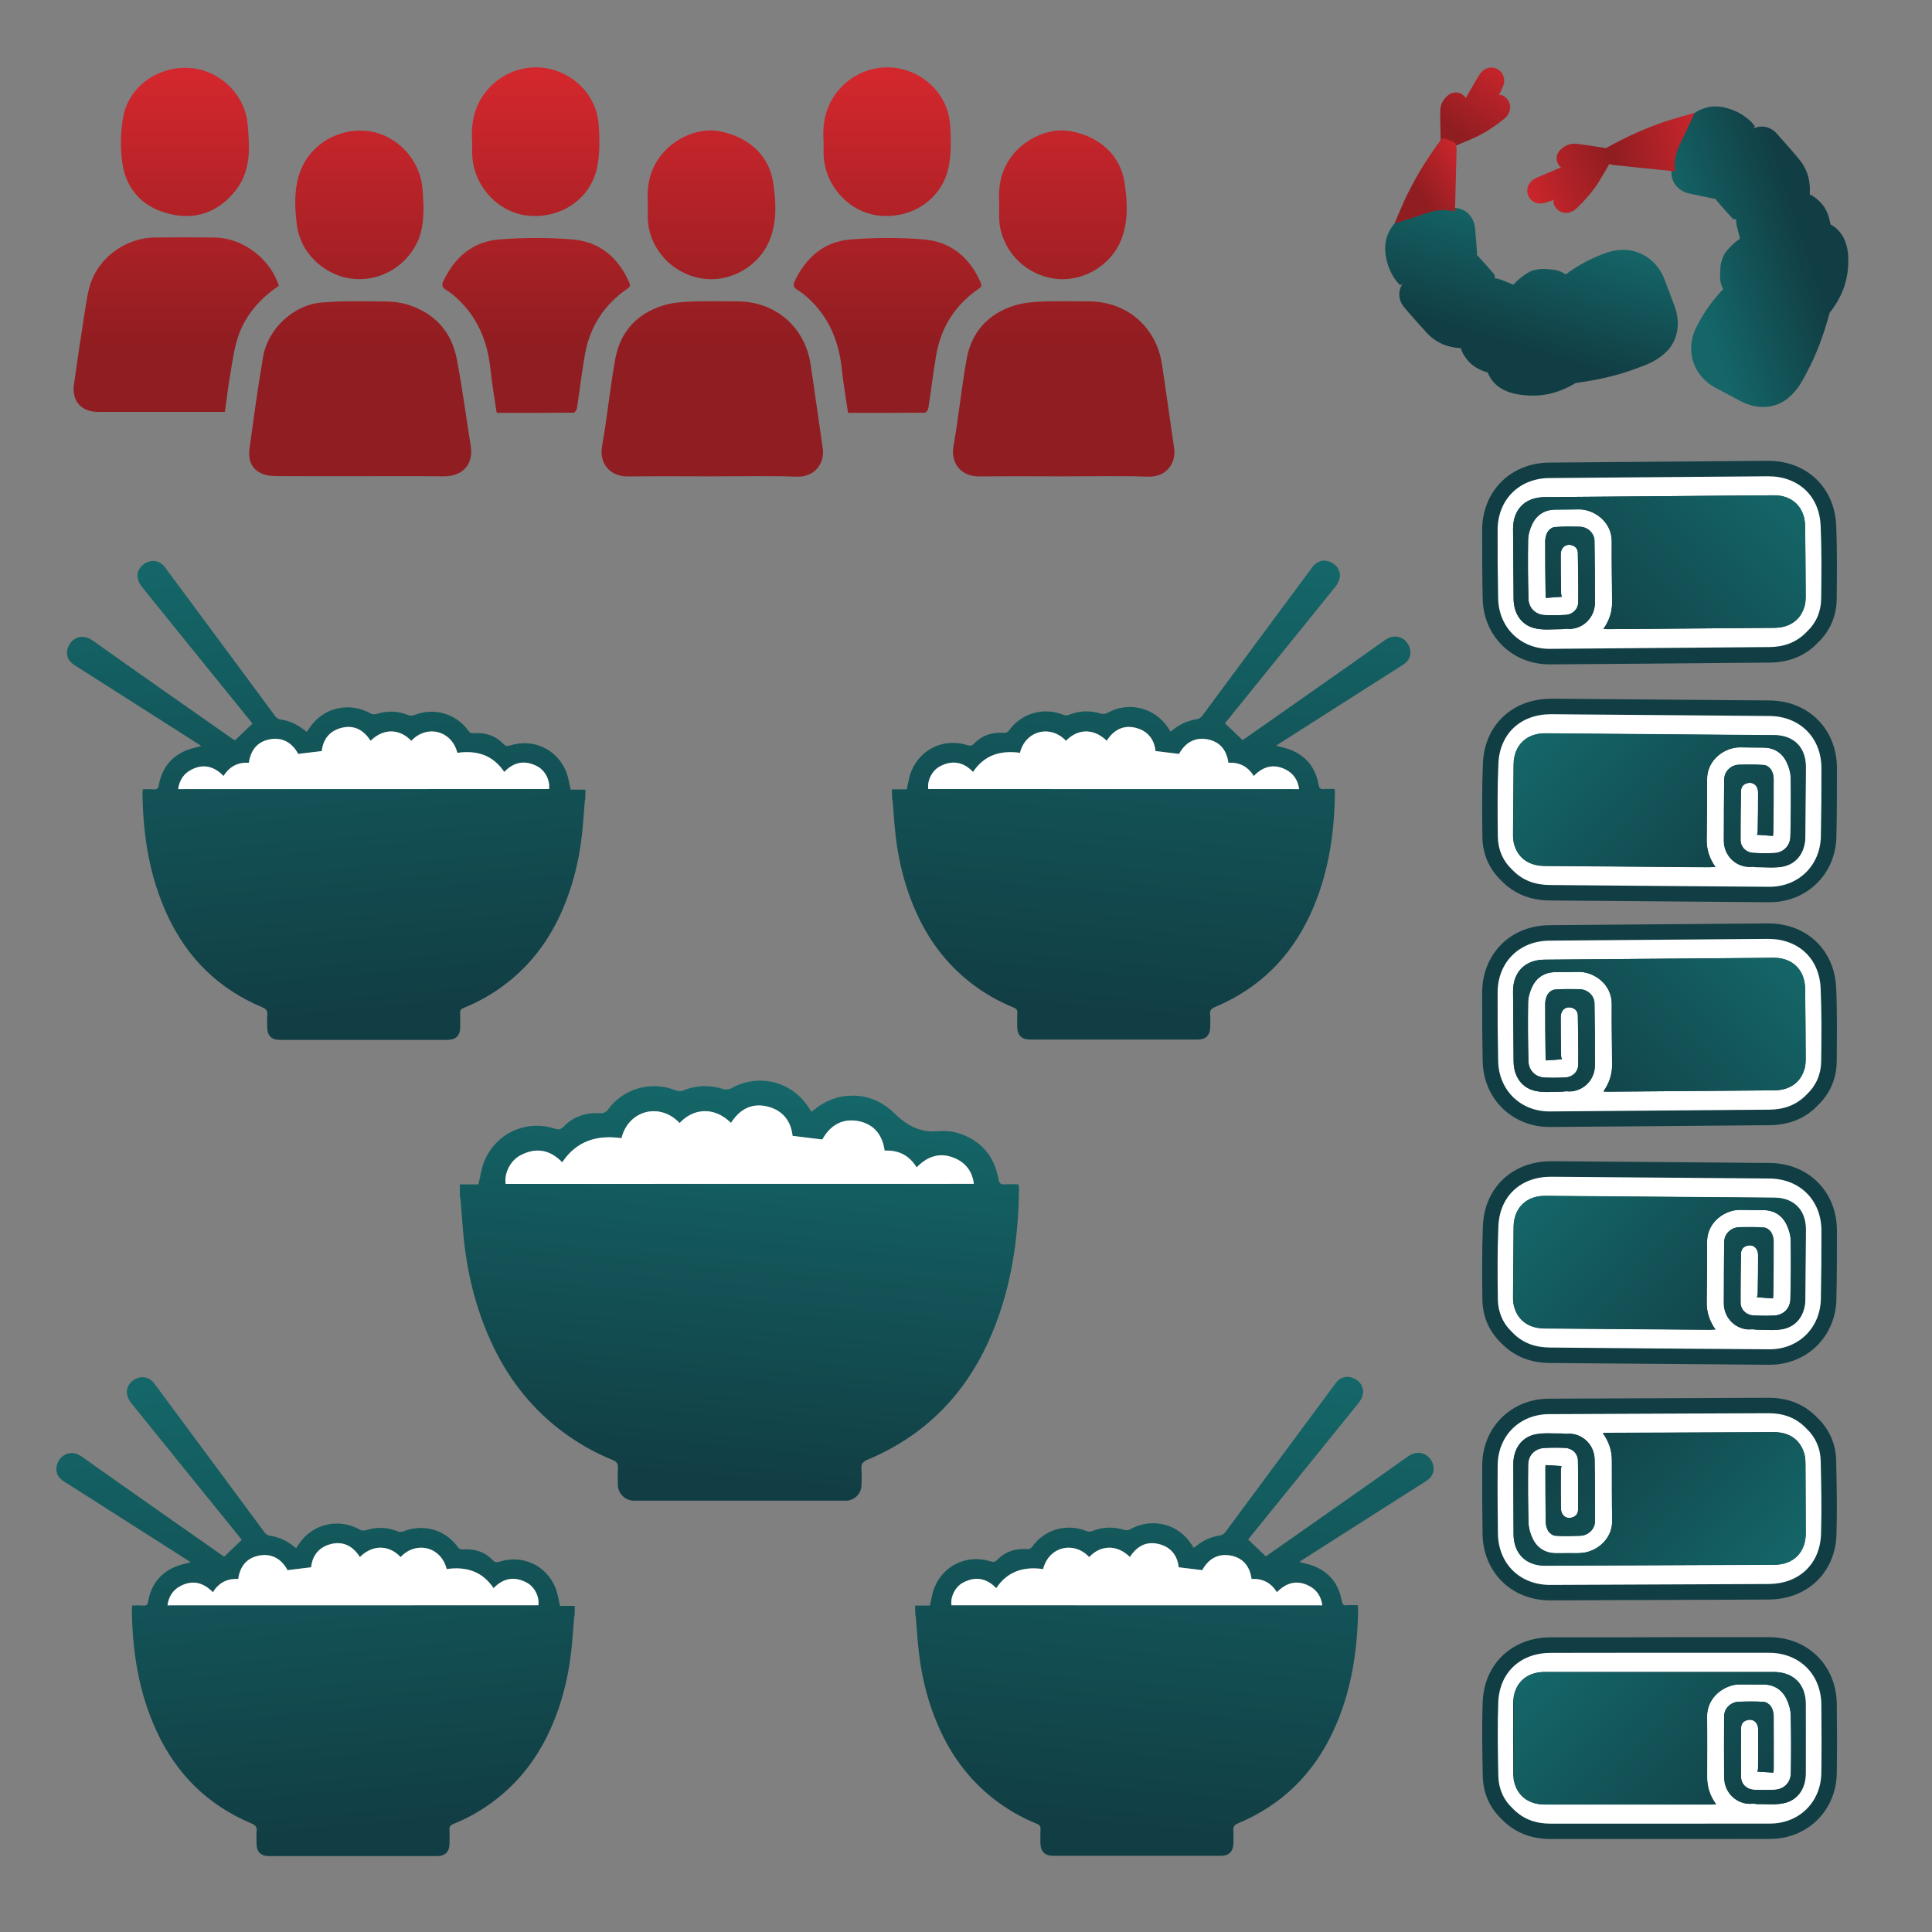
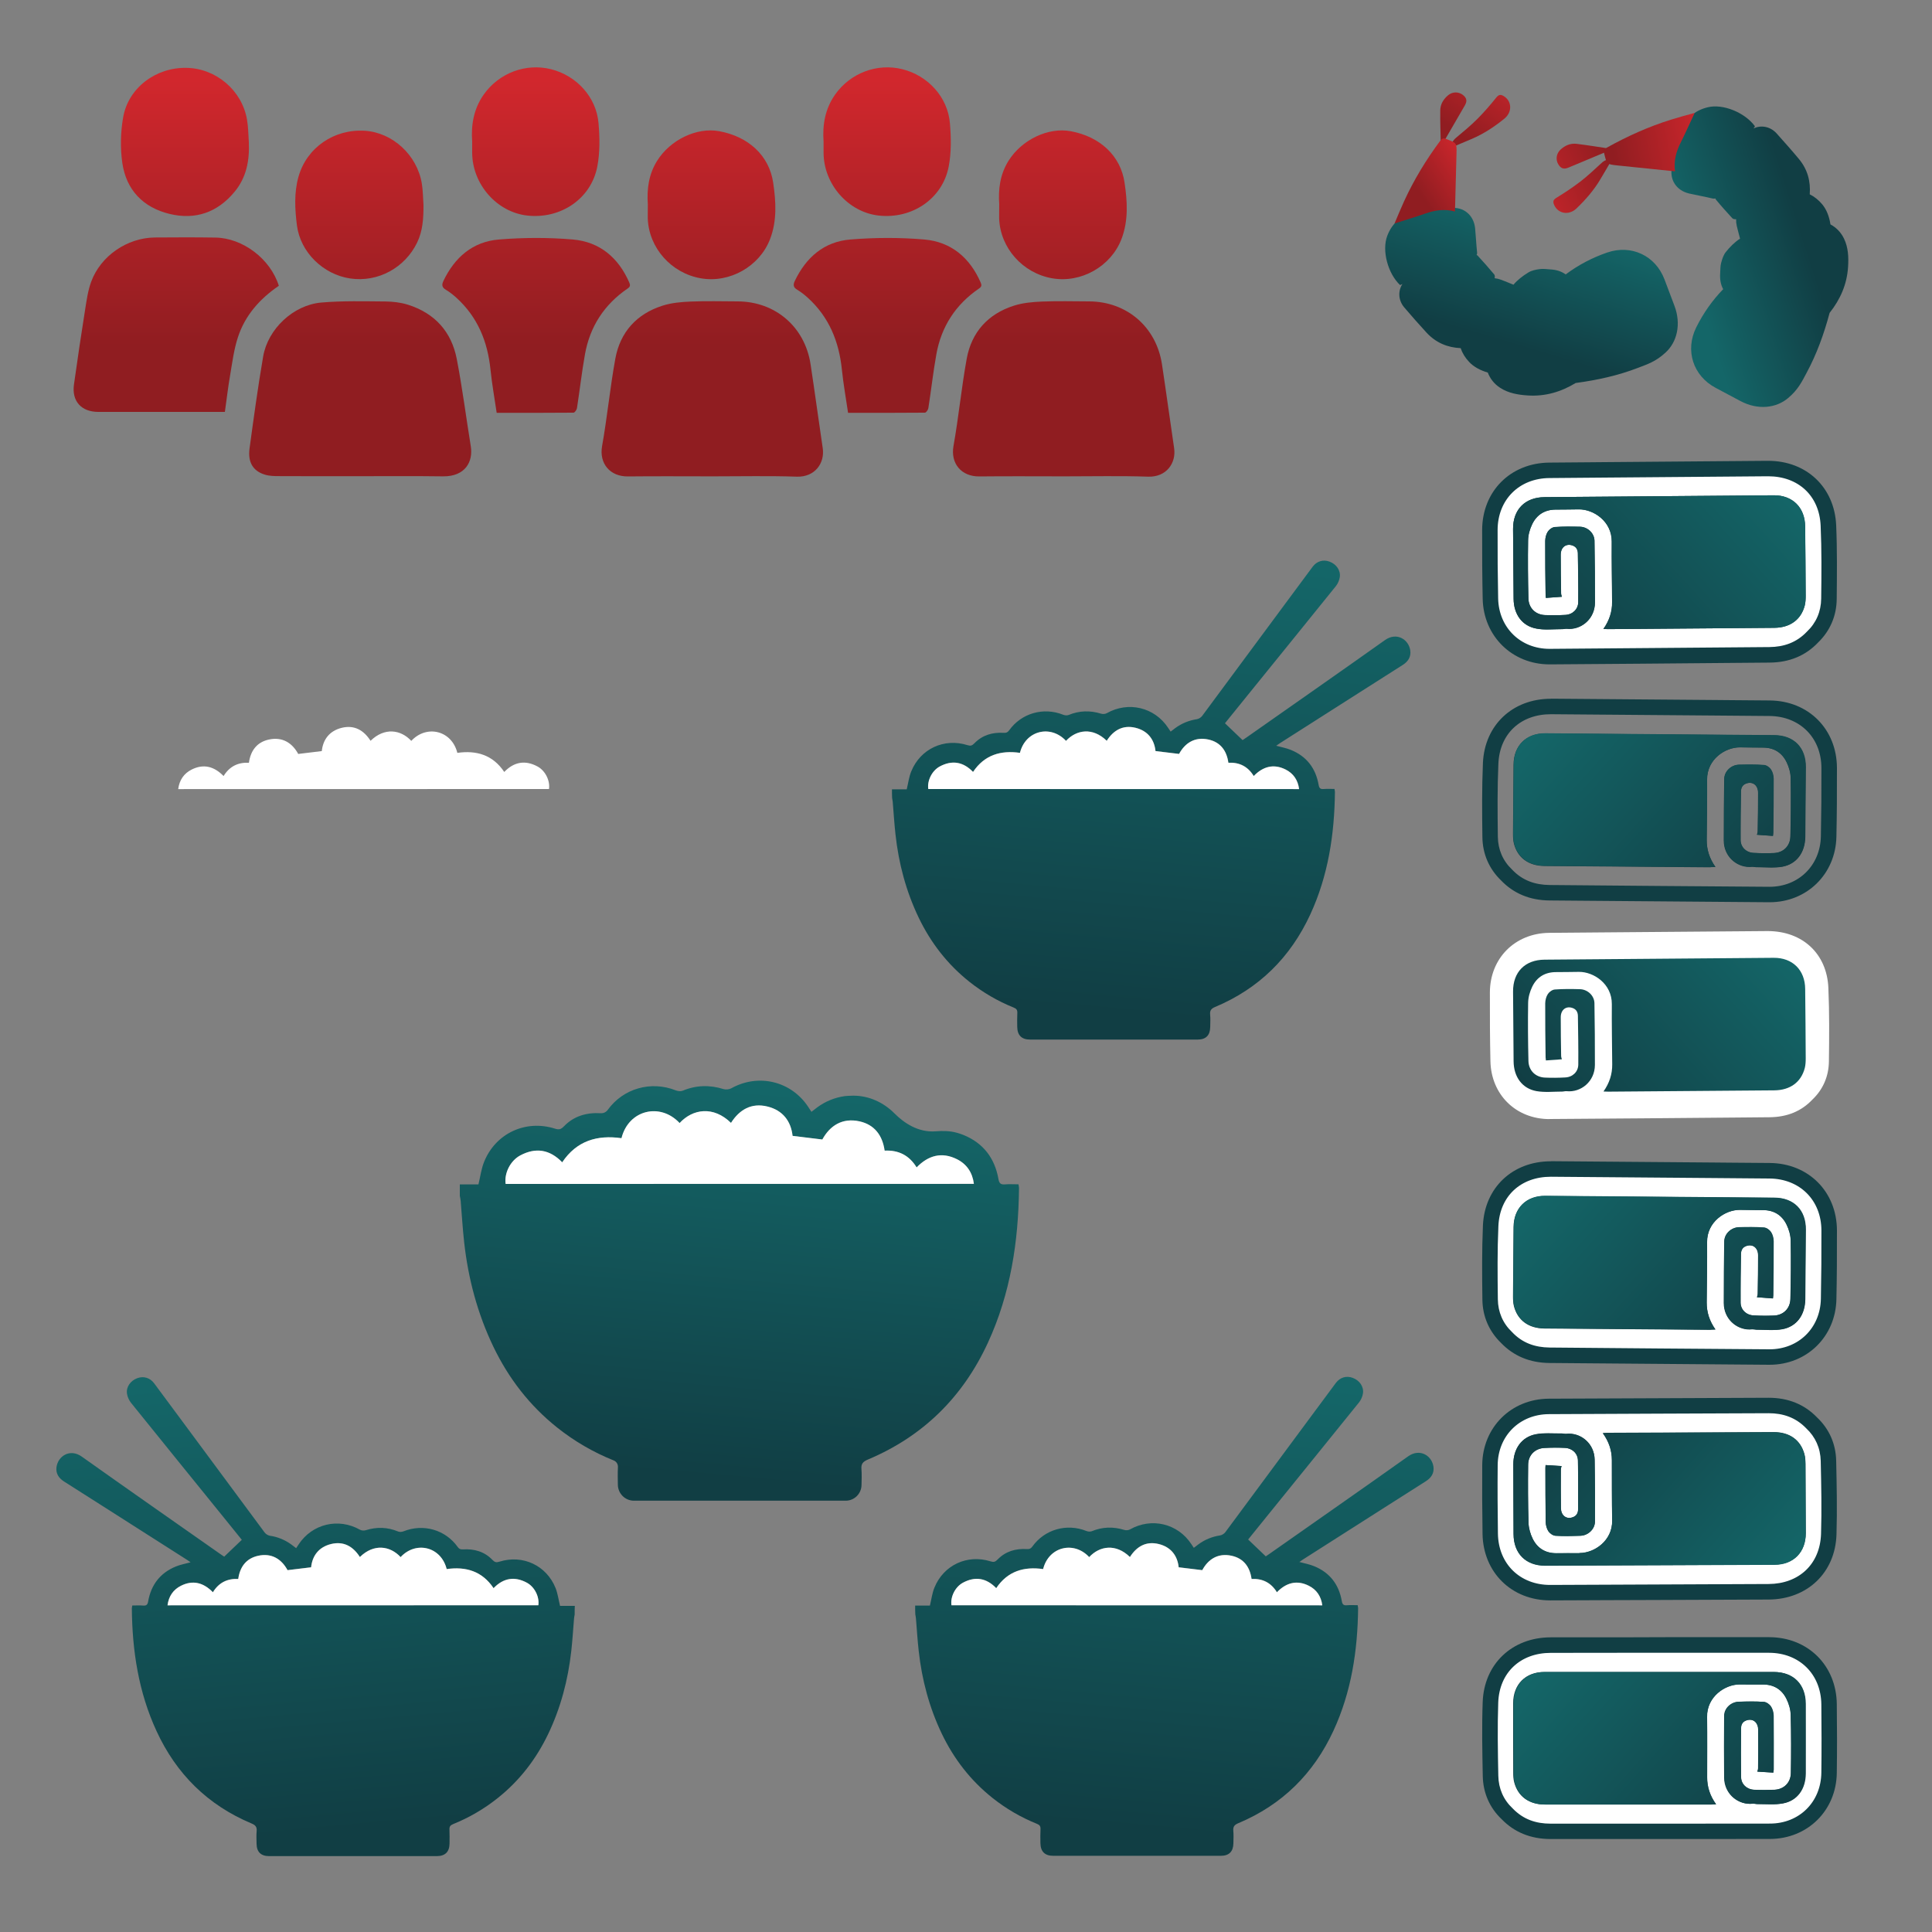
<svg xmlns="http://www.w3.org/2000/svg" version="1.1" id="Layer_1" x="0px" y="0px" viewBox="0 0 250 250" style="enable-background:new 0 0 250 250;" xml:space="preserve">
  <rect x="0" y="0" width="250" height="250" fill="#808080" stroke="none" />
  <style type="text/css">
	.st0{fill:url(#SVGID_1_);}
	.st1{fill:#FFFFFF;}
	.st2{fill:url(#SVGID_2_);}
	.st3{fill:url(#SVGID_3_);}
	.st4{fill:url(#SVGID_4_);}
	.st5{fill:url(#SVGID_5_);}
	.st6{fill:#113E44;}
	.st7{fill:url(#SVGID_6_);}
	.st8{fill:url(#SVGID_7_);}
	.st9{fill:url(#SVGID_8_);}
	.st10{fill:url(#SVGID_9_);}
	.st11{fill:url(#SVGID_10_);}
	.st12{fill:url(#SVGID_11_);}
	.st13{fill:url(#SVGID_12_);}
	.st14{fill:url(#SVGID_13_);}
	.st15{fill:url(#SVGID_14_);}
	.st16{fill:url(#SVGID_15_);}
	.st17{fill:url(#SVGID_16_);}
	.st18{fill:url(#SVGID_17_);}
	.st19{fill:url(#SVGID_18_);}
	.st20{fill:url(#SVGID_19_);}
	.st21{fill:url(#SVGID_20_);}
	.st22{fill:url(#SVGID_21_);}
	.st23{fill:url(#SVGID_22_);}
	.st24{fill:url(#SVGID_23_);}
	.st25{fill:url(#SVGID_24_);}
	.st26{fill:url(#SVGID_25_);}
	.st27{fill:url(#SVGID_26_);}
	.st28{fill:url(#SVGID_27_);}
	.st29{fill:url(#SVGID_28_);}
	.st30{fill:url(#SVGID_29_);}
	.st31{fill:url(#SVGID_30_);}
	.st32{fill:url(#SVGID_31_);}
	.st33{fill:url(#SVGID_32_);}
	.st34{fill:url(#SVGID_33_);}
</style>
  <g id="Dinner_for_6">
    <g>
      <linearGradient id="SVGID_1_" gradientUnits="userSpaceOnUse" x1="38.914" y1="74.24" x2="44.268" y2="15.091" gradientTransform="matrix(1 0 0 -1 0 252)">
        <stop offset="4.102398e-07" style="stop-color:#146668" />
        <stop offset="1" style="stop-color:#113E44" />
      </linearGradient>
      <path class="st0" d="M74.36,208.93c-0.03,0.17-0.07,0.34-0.08,0.51c-0.12,1.41-0.2,2.83-0.36,4.23c-0.42,3.74-1.37,7.34-3,10.74    c-1.56,3.24-3.7,6.02-6.53,8.27c-1.76,1.4-3.68,2.52-5.76,3.36c-0.35,0.14-0.49,0.32-0.47,0.7c0.03,0.6,0.01,1.21,0.01,1.81    c-0.01,1.08-0.57,1.63-1.65,1.63c-2.15,0-4.29,0-6.44,0c-5.09,0-10.18,0-15.26,0c-1.06,0-1.61-0.55-1.62-1.6    c-0.01-0.55-0.04-1.1,0.01-1.65c0.05-0.53-0.17-0.77-0.65-0.97c-5.67-2.37-9.75-6.41-12.31-11.97    c-2.32-5.03-3.14-10.37-3.19-15.86c0-0.12,0.03-0.23,0.06-0.38c0.49,0,0.95-0.03,1.41,0.01c0.43,0.03,0.57-0.13,0.64-0.54    c0.38-2.15,1.56-3.69,3.59-4.52c0.59-0.24,1.24-0.36,1.9-0.54c-0.15-0.1-0.29-0.21-0.43-0.3c-3.42-2.18-6.84-4.36-10.26-6.54    c-1.9-1.21-3.8-2.41-5.69-3.62c-0.67-0.43-1.08-1.02-0.97-1.86c0.2-1.44,1.76-2.44,3.28-1.35c5.97,4.24,11.97,8.43,17.96,12.63    c0.18,0.13,0.37,0.25,0.46,0.31c0.79-0.76,1.52-1.46,2.28-2.18c-0.78-0.96-1.59-1.97-2.4-2.97c-3.98-4.92-7.97-9.83-11.94-14.76    c-0.26-0.33-0.46-0.77-0.52-1.19c-0.12-0.88,0.47-1.68,1.34-2c0.8-0.29,1.63-0.06,2.17,0.66c1.21,1.62,2.41,3.25,3.61,4.87    c3.56,4.82,7.12,9.63,10.69,14.44c0.15,0.2,0.43,0.38,0.67,0.42c1.04,0.15,1.97,0.54,2.82,1.16c0.19,0.14,0.38,0.29,0.59,0.45    c0.13-0.19,0.22-0.33,0.32-0.48c1.76-2.68,5.16-3.48,7.95-1.9c0.2,0.11,0.51,0.13,0.73,0.06c1.43-0.45,2.82-0.41,4.21,0.17    c0.19,0.08,0.48,0.05,0.69-0.03c2.55-1.02,5.41-0.21,7,2.02c0.19,0.27,0.37,0.34,0.7,0.32c1.44-0.09,2.76,0.28,3.78,1.34    c0.32,0.33,0.51,0.38,0.92,0.25c3.02-0.95,6.09,0.48,7.27,3.41c0.28,0.71,0.38,1.49,0.58,2.31c0.61,0,1.26,0,1.91,0    C74.36,208.15,74.36,208.54,74.36,208.93z M68.16,204.79c-1.58-0.85-3.03-0.61-4.3,0.71c-1.48-2.21-3.59-2.82-6.07-2.47    c-0.72-2.9-3.97-3.69-5.96-1.55c-1.35-1.46-3.46-1.78-5.27-0.01c-0.88-1.38-2.11-2.08-3.73-1.68c-1.58,0.39-2.42,1.5-2.58,3.01    c-1.01,0.12-1.98,0.24-3.05,0.37c-0.77-1.42-2.04-2.25-3.81-1.86c-1.53,0.34-2.35,1.42-2.57,3c-1.42-0.07-2.52,0.48-3.28,1.72    c-1.2-1.24-2.58-1.62-4.13-0.84c-1,0.5-1.59,1.36-1.74,2.53c16.03,0,32.02,0,47.99,0C69.82,206.63,69.18,205.34,68.16,204.79z" />
      <path class="st1" d="M69.66,207.72c0.16-1.09-0.48-2.38-1.49-2.92c-1.58-0.85-3.03-0.61-4.3,0.71c-1.48-2.21-3.59-2.82-6.07-2.47    c-0.72-2.9-3.97-3.69-5.96-1.55c-1.35-1.46-3.46-1.78-5.27-0.01c-0.88-1.38-2.11-2.08-3.73-1.68c-1.58,0.39-2.42,1.5-2.58,3.01    c-1.01,0.12-1.98,0.24-3.05,0.37c-0.77-1.42-2.04-2.25-3.81-1.86c-1.53,0.34-2.35,1.42-2.57,3c-1.42-0.07-2.52,0.48-3.28,1.72    c-1.2-1.24-2.58-1.62-4.13-0.84c-1,0.5-1.59,1.36-1.74,2.53C37.7,207.72,53.68,207.72,69.66,207.72z" />
    </g>
    <g>
      <linearGradient id="SVGID_2_" gradientUnits="userSpaceOnUse" x1="-1539.087" y1="74.239" x2="-1533.733" y2="15.09" gradientTransform="matrix(-1 0 0 -1 -1385.205 252)">
        <stop offset="4.102398e-07" style="stop-color:#146668" />
        <stop offset="1" style="stop-color:#113E44" />
      </linearGradient>
      <path class="st2" d="M118.42,207.76c0.65,0,1.3,0,1.91,0c0.2-0.82,0.29-1.6,0.58-2.31c1.18-2.93,4.26-4.36,7.27-3.41    c0.41,0.13,0.6,0.08,0.92-0.25c1.02-1.05,2.33-1.43,3.78-1.34c0.32,0.02,0.5-0.05,0.7-0.32c1.59-2.23,4.45-3.04,7-2.02    c0.2,0.08,0.49,0.11,0.69,0.03c1.39-0.57,2.78-0.61,4.21-0.17c0.22,0.07,0.54,0.05,0.73-0.06c2.79-1.58,6.19-0.78,7.95,1.9    c0.1,0.15,0.19,0.29,0.32,0.48c0.21-0.16,0.4-0.31,0.59-0.45c0.84-0.62,1.78-1,2.82-1.16c0.24-0.04,0.52-0.22,0.67-0.42    c3.57-4.81,7.13-9.62,10.69-14.44c1.2-1.62,2.4-3.25,3.61-4.87c0.54-0.72,1.37-0.96,2.17-0.66c0.88,0.32,1.46,1.12,1.34,2    c-0.06,0.41-0.25,0.86-0.52,1.19c-3.97,4.93-7.96,9.84-11.94,14.76c-0.81,1-1.63,2.01-2.4,2.97c0.76,0.73,1.49,1.43,2.28,2.18    c0.09-0.06,0.28-0.18,0.46-0.31c5.99-4.21,11.99-8.39,17.96-12.63c1.52-1.08,3.08-0.09,3.28,1.35c0.11,0.84-0.3,1.43-0.97,1.86    c-1.89,1.21-3.8,2.41-5.69,3.62c-3.42,2.18-6.84,4.36-10.26,6.54c-0.14,0.09-0.28,0.19-0.43,0.3c0.66,0.18,1.31,0.3,1.9,0.54    c2.04,0.83,3.21,2.37,3.59,4.52c0.07,0.41,0.21,0.58,0.64,0.54c0.46-0.04,0.92-0.01,1.41-0.01c0.02,0.15,0.06,0.27,0.06,0.38    c-0.06,5.49-0.87,10.84-3.19,15.86c-2.57,5.56-6.64,9.59-12.31,11.97c-0.48,0.2-0.7,0.43-0.65,0.97c0.05,0.55,0.02,1.1,0.01,1.65    c-0.02,1.05-0.56,1.6-1.62,1.6c-5.09,0-10.18,0-15.26,0c-2.15,0-4.29,0-6.44,0c-1.08,0-1.63-0.55-1.65-1.63    c-0.01-0.6-0.02-1.21,0.01-1.81c0.02-0.38-0.11-0.56-0.47-0.7c-2.08-0.84-4-1.96-5.76-3.36c-2.82-2.25-4.97-5.03-6.53-8.27    c-1.63-3.4-2.59-7-3-10.74c-0.16-1.41-0.24-2.82-0.36-4.23c-0.01-0.17-0.06-0.34-0.08-0.51    C118.42,208.54,118.42,208.15,118.42,207.76z M123.12,207.72c15.98,0,31.96,0,47.99,0c-0.15-1.17-0.74-2.02-1.74-2.53    c-1.55-0.78-2.94-0.4-4.13,0.84c-0.76-1.25-1.87-1.79-3.28-1.72c-0.22-1.58-1.05-2.67-2.57-3c-1.77-0.39-3.04,0.44-3.81,1.86    c-1.06-0.13-2.03-0.25-3.05-0.37c-0.16-1.5-1-2.62-2.58-3.01c-1.63-0.4-2.86,0.3-3.73,1.68c-1.81-1.77-3.92-1.44-5.27,0.01    c-1.99-2.13-5.24-1.35-5.96,1.55c-2.49-0.35-4.6,0.26-6.07,2.47c-1.27-1.32-2.72-1.55-4.3-0.71    C123.6,205.34,122.97,206.63,123.12,207.72z" />
      <path class="st1" d="M123.12,207.72c-0.16-1.09,0.48-2.38,1.49-2.92c1.58-0.85,3.03-0.61,4.3,0.71c1.48-2.21,3.59-2.82,6.07-2.47    c0.72-2.9,3.97-3.69,5.96-1.55c1.35-1.46,3.46-1.78,5.27-0.01c0.88-1.38,2.11-2.08,3.73-1.68c1.58,0.39,2.42,1.5,2.58,3.01    c1.01,0.12,1.98,0.24,3.05,0.37c0.77-1.42,2.04-2.25,3.81-1.86c1.53,0.34,2.35,1.42,2.57,3c1.42-0.07,2.52,0.48,3.28,1.72    c1.2-1.24,2.58-1.62,4.13-0.84c1,0.5,1.59,1.36,1.74,2.53C155.08,207.72,139.1,207.72,123.12,207.72z" />
    </g>
    <g>
      <linearGradient id="SVGID_3_" gradientUnits="userSpaceOnUse" x1="-1536.087" y1="179.86" x2="-1530.733" y2="120.711" gradientTransform="matrix(-1 0 0 -1 -1385.205 252)">
        <stop offset="4.102398e-07" style="stop-color:#146668" />
        <stop offset="1" style="stop-color:#113E44" />
      </linearGradient>
      <path class="st3" d="M115.42,102.14c0.65,0,1.3,0,1.91,0c0.2-0.82,0.29-1.6,0.58-2.31c1.18-2.93,4.26-4.36,7.27-3.41    c0.41,0.13,0.6,0.08,0.92-0.25c1.02-1.05,2.33-1.43,3.78-1.34c0.32,0.02,0.5-0.05,0.7-0.32c1.59-2.23,4.45-3.04,7-2.02    c0.2,0.08,0.49,0.11,0.69,0.03c1.39-0.57,2.78-0.61,4.21-0.17c0.22,0.07,0.54,0.05,0.73-0.06c2.79-1.58,6.19-0.78,7.95,1.9    c0.1,0.15,0.19,0.29,0.32,0.48c0.21-0.16,0.4-0.31,0.59-0.45c0.84-0.62,1.78-1,2.82-1.16c0.24-0.04,0.52-0.22,0.67-0.42    c3.57-4.81,7.13-9.62,10.69-14.44c1.2-1.62,2.4-3.25,3.61-4.87c0.54-0.72,1.37-0.96,2.17-0.66c0.88,0.32,1.46,1.12,1.34,2    c-0.06,0.41-0.25,0.86-0.52,1.19c-3.97,4.93-7.96,9.84-11.94,14.76c-0.81,1-1.63,2.01-2.4,2.97c0.76,0.73,1.49,1.43,2.28,2.18    c0.09-0.06,0.28-0.18,0.46-0.31c5.99-4.21,11.99-8.39,17.96-12.63c1.52-1.08,3.08-0.09,3.28,1.35c0.11,0.84-0.3,1.43-0.97,1.86    c-1.89,1.21-3.8,2.41-5.69,3.62c-3.42,2.18-6.84,4.36-10.26,6.54c-0.14,0.09-0.28,0.19-0.43,0.3c0.66,0.18,1.31,0.3,1.9,0.54    c2.04,0.83,3.21,2.37,3.59,4.52c0.07,0.41,0.21,0.58,0.64,0.54c0.46-0.04,0.92-0.01,1.41-0.01c0.02,0.15,0.06,0.27,0.06,0.38    c-0.06,5.49-0.87,10.84-3.19,15.86c-2.57,5.56-6.64,9.59-12.31,11.97c-0.48,0.2-0.7,0.43-0.65,0.97c0.05,0.55,0.02,1.1,0.01,1.65    c-0.02,1.05-0.56,1.6-1.62,1.6c-5.09,0-10.18,0-15.26,0c-2.15,0-4.29,0-6.44,0c-1.08,0-1.63-0.55-1.65-1.63    c-0.01-0.6-0.02-1.21,0.01-1.81c0.02-0.38-0.11-0.56-0.47-0.7c-2.08-0.84-4-1.96-5.76-3.36c-2.82-2.25-4.97-5.03-6.53-8.27    c-1.63-3.4-2.59-7-3-10.74c-0.16-1.41-0.24-2.82-0.36-4.23c-0.01-0.17-0.06-0.34-0.08-0.51    C115.42,102.92,115.42,102.53,115.42,102.14z M120.12,102.1c15.98,0,31.96,0,47.99,0c-0.15-1.17-0.74-2.02-1.74-2.53    c-1.55-0.78-2.94-0.4-4.13,0.84c-0.76-1.25-1.87-1.79-3.28-1.72c-0.22-1.58-1.05-2.67-2.57-3c-1.77-0.39-3.04,0.44-3.81,1.86    c-1.06-0.13-2.03-0.25-3.05-0.37c-0.16-1.5-1-2.62-2.58-3.01c-1.63-0.4-2.86,0.3-3.73,1.68c-1.81-1.77-3.92-1.44-5.27,0.01    c-1.99-2.13-5.24-1.35-5.96,1.55c-2.49-0.35-4.6,0.26-6.07,2.47c-1.27-1.32-2.72-1.55-4.3-0.71    C120.6,99.72,119.97,101.01,120.12,102.1z" />
      <path class="st1" d="M120.12,102.1c-0.16-1.09,0.48-2.38,1.49-2.92c1.58-0.85,3.03-0.61,4.3,0.71c1.48-2.21,3.59-2.82,6.07-2.47    c0.72-2.9,3.97-3.69,5.96-1.55c1.35-1.46,3.46-1.78,5.27-0.01c0.88-1.38,2.11-2.08,3.73-1.68c1.58,0.39,2.42,1.5,2.58,3.01    c1.01,0.12,1.98,0.24,3.05,0.37c0.77-1.42,2.04-2.25,3.81-1.86c1.53,0.34,2.35,1.42,2.57,3c1.42-0.07,2.52,0.48,3.28,1.72    c1.2-1.24,2.58-1.62,4.13-0.84c1,0.5,1.59,1.36,1.74,2.53C152.08,102.1,136.1,102.1,120.12,102.1z" />
    </g>
    <g>
      <linearGradient id="SVGID_4_" gradientUnits="userSpaceOnUse" x1="40.294" y1="179.861" x2="45.648" y2="120.712" gradientTransform="matrix(1 0 0 -1 0 252)">
        <stop offset="4.102398e-07" style="stop-color:#146668" />
        <stop offset="1" style="stop-color:#113E44" />
      </linearGradient>
-       <path class="st4" d="M75.74,103.31c-0.03,0.17-0.07,0.34-0.08,0.51c-0.12,1.41-0.2,2.83-0.36,4.23c-0.42,3.74-1.37,7.34-3,10.74    c-1.56,3.24-3.7,6.02-6.53,8.27c-1.76,1.4-3.68,2.52-5.76,3.36c-0.35,0.14-0.49,0.32-0.47,0.7c0.03,0.6,0.01,1.21,0.01,1.81    c-0.01,1.08-0.57,1.63-1.65,1.63c-2.15,0-4.29,0-6.44,0c-5.09,0-10.18,0-15.26,0c-1.06,0-1.61-0.55-1.62-1.6    c-0.01-0.55-0.04-1.1,0.01-1.65c0.05-0.53-0.17-0.77-0.65-0.97c-5.67-2.37-9.75-6.41-12.31-11.97    c-2.32-5.03-3.14-10.37-3.19-15.86c0-0.12,0.03-0.23,0.06-0.38c0.49,0,0.95-0.03,1.41,0.01c0.43,0.03,0.57-0.13,0.64-0.54    c0.38-2.15,1.56-3.69,3.59-4.52c0.59-0.24,1.24-0.36,1.9-0.54c-0.15-0.1-0.29-0.21-0.43-0.3c-3.42-2.18-6.84-4.36-10.26-6.54    c-1.9-1.21-3.8-2.41-5.69-3.62c-0.67-0.43-1.08-1.02-0.97-1.86c0.2-1.44,1.76-2.44,3.28-1.35c5.97,4.24,11.97,8.43,17.96,12.63    c0.18,0.13,0.37,0.25,0.46,0.31c0.79-0.76,1.52-1.46,2.28-2.18c-0.78-0.96-1.59-1.97-2.4-2.97c-3.98-4.92-7.97-9.83-11.94-14.76    c-0.26-0.33-0.46-0.77-0.52-1.19c-0.12-0.88,0.47-1.68,1.34-2c0.8-0.29,1.63-0.06,2.17,0.66c1.21,1.62,2.41,3.25,3.61,4.87    c3.56,4.82,7.12,9.63,10.69,14.44c0.15,0.2,0.43,0.38,0.67,0.42c1.04,0.15,1.97,0.54,2.82,1.16c0.19,0.14,0.38,0.29,0.59,0.45    c0.13-0.19,0.22-0.33,0.32-0.48c1.76-2.68,5.16-3.48,7.95-1.9c0.2,0.11,0.51,0.13,0.73,0.06c1.43-0.45,2.82-0.41,4.21,0.17    c0.19,0.08,0.48,0.05,0.69-0.03c2.55-1.02,5.41-0.21,7,2.02c0.19,0.27,0.37,0.34,0.7,0.32c1.44-0.09,2.76,0.28,3.78,1.34    c0.32,0.33,0.51,0.38,0.92,0.25c3.01-0.95,6.09,0.48,7.27,3.41c0.28,0.71,0.38,1.49,0.58,2.31c0.61,0,1.26,0,1.91,0    C75.74,102.53,75.74,102.92,75.74,103.31z M69.55,99.17c-1.58-0.85-3.03-0.61-4.3,0.71c-1.48-2.21-3.59-2.82-6.07-2.47    c-0.72-2.9-3.97-3.69-5.96-1.55c-1.35-1.46-3.46-1.78-5.27-0.01c-0.88-1.38-2.11-2.08-3.73-1.68c-1.58,0.39-2.42,1.5-2.58,3.01    c-1.01,0.12-1.98,0.24-3.05,0.37c-0.77-1.42-2.04-2.25-3.81-1.86c-1.53,0.34-2.35,1.42-2.57,3c-1.42-0.07-2.52,0.48-3.28,1.72    c-1.2-1.24-2.58-1.62-4.13-0.84c-1,0.5-1.59,1.36-1.74,2.53c16.03,0,32.02,0,47.99,0C71.2,101.01,70.57,99.72,69.55,99.17z" />
      <path class="st1" d="M71.04,102.1c0.16-1.09-0.48-2.38-1.49-2.92c-1.58-0.85-3.03-0.61-4.3,0.71c-1.48-2.21-3.59-2.82-6.07-2.47    c-0.72-2.9-3.97-3.69-5.96-1.55c-1.35-1.46-3.46-1.78-5.27-0.01c-0.88-1.38-2.11-2.08-3.73-1.68c-1.58,0.39-2.42,1.5-2.58,3.01    c-1.01,0.12-1.98,0.24-3.05,0.37c-0.77-1.42-2.04-2.25-3.81-1.86c-1.53,0.34-2.35,1.42-2.57,3c-1.42-0.07-2.52,0.48-3.28,1.72    c-1.2-1.24-2.58-1.62-4.13-0.84c-1,0.5-1.59,1.36-1.74,2.53C39.08,102.1,55.06,102.1,71.04,102.1z" />
    </g>
    <g>
      <linearGradient id="SVGID_5_" gradientUnits="userSpaceOnUse" x1="-1489.665" y1="111.121" x2="-1485.095" y2="60.628" gradientTransform="matrix(-1 0 0 -1 -1392.733 252)">
        <stop offset="4.102398e-07" style="stop-color:#146668" />
        <stop offset="1" style="stop-color:#113E44" />
      </linearGradient>
      <path class="st5" d="M121.1,146.39c0.91-0.07,1.83-0.06,2.72,0.19c0.29,0.08,0.57,0.17,0.84,0.28c2.57,1.04,4.06,3,4.54,5.71    c0.09,0.52,0.27,0.73,0.81,0.69c0.58-0.05,1.16-0.01,1.78-0.01c0.03,0.19,0.07,0.33,0.07,0.48c-0.07,6.93-1.1,13.68-4.03,20.03    c-3.24,7.02-8.39,12.11-15.54,15.11c-0.61,0.26-0.88,0.55-0.82,1.22c0.06,0.69,0.02,1.38,0.01,2.08    c-0.02,1.12-0.93,2.02-2.05,2.02c-6.42,0-12.85,0-19.27,0c-2.71,0-5.42,0-8.13,0c-1.14,0-2.06-0.92-2.08-2.06    c-0.01-0.76-0.03-1.52,0.01-2.28c0.02-0.38-0.19-0.73-0.55-0.87c-2.64-1.06-5.08-2.48-7.32-4.26c-3.56-2.84-6.27-6.35-8.24-10.44    c-2.06-4.29-3.27-8.83-3.79-13.55c-0.2-1.78-0.3-3.56-0.45-5.34c-0.02-0.22-0.07-0.43-0.11-0.65c0-0.49,0-0.98,0-1.48h2.41    c0.25-1.03,0.37-2.02,0.73-2.91c1.49-3.7,5.38-5.51,9.18-4.3c0.51,0.16,0.76,0.1,1.16-0.31c1.28-1.33,2.94-1.8,4.76-1.69    c0.36,0.02,0.69-0.14,0.9-0.43c2.01-2.79,5.61-3.8,8.82-2.52c0.26,0.1,0.62,0.14,0.87,0.04c1.75-0.73,3.5-0.77,5.3-0.21    c0.29,0.09,0.72,0.04,0.99-0.1c3.51-1.96,7.78-0.94,9.98,2.43c0.12,0.19,0.24,0.37,0.4,0.61c0.26-0.2,0.5-0.39,0.74-0.57    c1.06-0.78,2.24-1.27,3.56-1.46c0.11-0.02,0.52-0.05,1.1-0.06c2.02-0.01,3.93,0.87,5.35,2.3    C116.93,145.26,118.78,146.58,121.1,146.39z M65.43,153.2c20.17,0,40.35,0,60.59,0c-0.19-1.47-0.93-2.56-2.19-3.19    c-1.96-0.99-3.71-0.5-5.22,1.06c-0.96-1.57-2.36-2.26-4.14-2.17c-0.28-1.99-1.32-3.36-3.25-3.79c-2.23-0.49-3.83,0.55-4.81,2.35    c-1.34-0.16-2.57-0.31-3.85-0.47c-0.21-1.9-1.26-3.31-3.26-3.8c-2.05-0.5-3.6,0.38-4.71,2.12c-2.28-2.23-4.95-1.82-6.65,0.02    c-2.51-2.69-6.61-1.71-7.52,1.96c-3.14-0.44-5.8,0.33-7.67,3.12c-1.6-1.67-3.43-1.96-5.43-0.89    C66.03,150.2,65.23,151.82,65.43,153.2z" />
      <path class="st1" d="M65.43,153.2c-0.2-1.38,0.6-3,1.89-3.69c2-1.07,3.83-0.77,5.43,0.89c1.87-2.79,4.53-3.57,7.67-3.12    c0.91-3.67,5.01-4.65,7.52-1.96c1.7-1.84,4.37-2.25,6.65-0.02c1.11-1.74,2.66-2.62,4.71-2.12c2,0.49,3.05,1.9,3.26,3.8    c1.28,0.16,2.51,0.31,3.85,0.47c0.98-1.79,2.58-2.84,4.81-2.35c1.93,0.43,2.97,1.8,3.25,3.79c1.79-0.09,3.18,0.6,4.14,2.17    c1.51-1.56,3.26-2.04,5.22-1.06c1.26,0.63,2.01,1.72,2.19,3.19C105.77,153.2,85.6,153.2,65.43,153.2z" />
    </g>
    <g>
      <g>
        <path class="st1" d="M200.62,236.98c-2.3,0-4.14-0.75-5.61-2.28c-1.35-1.26-2.1-2.97-2.14-4.9c-0.06-3.1-0.12-6.3,0-9.52     c0.16-4.42,3.29-7.4,7.8-7.41h28.25c4.44,0.01,7.7,3.23,7.75,7.66c0.04,3.15,0.04,6.06,0,8.88c-0.05,4.3-3.34,7.55-7.65,7.56     c-4.23,0.01-8.47,0.01-12.71,0.01H200.62z M199.89,217.36c-1.9,0-3.04,1.15-3.04,3.06c0,2.99,0,5.97,0.01,8.96     c0,0.32,0.01,0.7,0.1,1c0.47,1.75,1.89,2.12,2.99,2.12h20.43c-0.32-0.8-0.48-1.64-0.48-2.53l0.01-2.27     c0.01-1.84,0.01-3.67-0.02-5.51c-0.02-1.37,0.48-2.61,1.44-3.59c0.53-0.54,1.17-0.96,1.86-1.24h-8.03H199.89z M226.68,221.18     c-0.55,0-1.1,0.01-1.64,0.03c-0.47,0.02-0.9,0.41-0.91,0.83c-0.02,2.35-0.03,5.13,0,7.99c0.01,1.19,0.77,2,1.65,2.28     c-0.88-0.44-1.47-1.31-1.49-2.34c-0.03-2.16-0.01-4.38,0-6.34c0.01-0.91,0.47-1.61,1.28-1.93c0.29-0.11,0.58-0.17,0.86-0.17     c1.19,0,2.07,0.95,2.08,2.26c0,0.02,0,0.04,0,0.06c0-0.61-0.01-1.23-0.02-1.84c0-0.23-0.08-0.5-0.18-0.65     c-0.03-0.05-0.15-0.14-0.2-0.15C227.67,221.19,227.18,221.18,226.68,221.18z M232.41,230.84c-0.27,0.57-0.71,1.03-1.25,1.34     C231.74,231.92,232.17,231.47,232.41,230.84z M228.51,228.32v-0.14C228.51,228.23,228.51,228.27,228.51,228.32L228.51,228.32z      M230.06,217.39c0.86,0.4,1.54,1.08,2,2.01c0.29,0.59,0.5,1.24,0.59,1.86v-0.79C232.65,218.67,231.71,217.57,230.06,217.39z" />
        <path class="st6" d="M209.32,213.87c4.15,0,8.3,0,12.46,0c1.44,0,2.88,0,4.33,0c0.94,0,1.88,0,2.81,0     c3.91,0.01,6.71,2.75,6.76,6.67c0.03,2.95,0.04,5.91,0,8.86c-0.05,3.79-2.86,6.57-6.65,6.57c-4.18,0.01-8.35,0.01-12.53,0.01     c-5.29,0-10.58,0-15.87,0c-1.86,0-3.52-0.54-4.89-1.97c-1.19-1.11-1.83-2.57-1.86-4.23c-0.06-3.15-0.12-6.31-0.01-9.46     c0.14-3.91,2.89-6.44,6.8-6.44C203.55,213.88,206.43,213.87,209.32,213.87 M208.32,233.5c4.37,0,8.74,0,13.11,0     c0.18,0,0.36-0.01,0.62-0.03c-0.79-1.1-1.16-2.24-1.16-3.5c0-2.6,0.03-5.2-0.01-7.8c-0.04-2.62,2.32-4.21,4.22-4.21h0.01     c0.73,0,1.46,0.01,2.19,0.01c0.26,0,0.52,0,0.78,0c0.02,0,0.03,0,0.05,0c1.39,0,2.43,0.64,3.03,1.86     c0.31,0.63,0.53,1.37,0.55,2.07c0.07,2.51,0.06,5.02,0.02,7.53c-0.02,1.24-0.89,2.1-2.11,2.16c-0.44,0.02-0.88,0.03-1.31,0.03     c-0.45,0-0.89-0.01-1.34-0.03c-0.95-0.04-1.67-0.73-1.69-1.65c-0.03-2.1-0.01-4.21,0-6.31c0-0.44,0.18-0.82,0.64-1     c0.17-0.07,0.34-0.1,0.5-0.1c0.61,0,1.07,0.49,1.08,1.27c0.02,1.66,0.01,3.32-0.01,4.99c0,0.19-0.08,0.38-0.1,0.45     c0.79,0.05,1.42,0.09,2.07,0.13c0.01-0.17,0.03-0.27,0.03-0.37c0-2.33,0.02-4.67-0.01-7c-0.01-0.4-0.12-0.86-0.35-1.19     c-0.19-0.28-0.59-0.56-0.92-0.59c-0.52-0.03-1.04-0.05-1.56-0.05c-0.56,0-1.12,0.01-1.68,0.03c-1.01,0.03-1.87,0.86-1.87,1.82     c-0.02,2.67-0.03,5.34,0,8.01c0.02,2,1.61,3.38,3.33,3.38c0.12,0,0.24-0.01,0.36-0.02c0.02,0,0.05,0,0.07,0     c0.16,0,0.33,0.05,0.49,0.05h0.01c0.07,0,0.13,0,0.2,0c0.53,0,1.07,0.03,1.6,0.03c0.51,0,1.02-0.02,1.52-0.12     c1.85-0.34,2.92-1.86,2.93-3.87c0.01-3.01,0-6.01,0-9.02c0-2.52-1.57-4.1-4.11-4.11c-4.79,0-9.58,0-14.37,0     c-5.1,0-10.19,0-15.29,0c-2.45,0-4.04,1.61-4.04,4.06c0,2.99-0.01,5.98,0.01,8.97c0,0.42,0.02,0.86,0.13,1.26     c0.49,1.84,1.92,2.86,3.96,2.86C202.73,233.5,205.52,233.5,208.32,233.5 M209.32,211.87c-2.89,0-5.77,0-8.66,0     c-5,0.01-8.62,3.45-8.8,8.37c-0.12,3.24-0.05,6.46,0.01,9.57c0.04,2.19,0.89,4.13,2.46,5.61c1.64,1.69,3.76,2.54,6.29,2.55h4.78     h11.1c4.18,0,8.35,0,12.53-0.01c4.87-0.01,8.59-3.68,8.65-8.55c0.04-2.8,0.04-5.71,0-8.91c-0.06-5-3.74-8.64-8.75-8.65     c-0.94,0-1.88,0-2.82,0h-2.15h-2.15h-6.19L209.32,211.87L209.32,211.87z M208.32,231.5h-8.37c-1.47,0-1.86-0.73-2.03-1.37     c-0.05-0.2-0.06-0.52-0.06-0.75c-0.01-2.99-0.01-5.97-0.01-8.96c0-1.35,0.71-2.06,2.04-2.06c5.1,0,10.19,0,15.29,0     c1.68,0,3.35,0,5.03,0c-0.88,1.09-1.34,2.44-1.32,3.85c0.03,1.84,0.02,3.72,0.02,5.54c0,0.74-0.01,1.49-0.01,2.23     c0,0.53,0.05,1.03,0.14,1.53L208.32,231.5L208.32,231.5z" />
      </g>
      <linearGradient id="SVGID_6_" gradientUnits="userSpaceOnUse" x1="304.049" y1="773.686" x2="340.572" y2="773.686" gradientTransform="matrix(0.745 0.667 0.667 -0.745 -541.217 586.795)">
        <stop offset="4.102398e-07" style="stop-color:#146668" />
        <stop offset="1" style="stop-color:#113E44" />
      </linearGradient>
      <path class="st7" d="M229.48,229.38c-0.65-0.04-1.28-0.08-2.07-0.13c0.02-0.07,0.1-0.26,0.1-0.45c0.01-1.66,0.02-3.32,0.01-4.99    c-0.01-0.99-0.74-1.5-1.58-1.17c-0.47,0.18-0.64,0.56-0.64,1c-0.02,2.1-0.03,4.21,0,6.31c0.01,0.92,0.73,1.61,1.69,1.65    c0.88,0.04,1.77,0.04,2.65,0c1.21-0.06,2.09-0.92,2.11-2.16c0.04-2.51,0.04-5.02-0.02-7.53c-0.02-0.7-0.23-1.44-0.55-2.07    c-0.61-1.24-1.66-1.88-3.08-1.86c-0.99,0.01-1.98,0-2.97-0.01c-1.9-0.01-4.27,1.58-4.23,4.21c0.04,2.6,0.01,5.2,0.01,7.8    c0,1.26,0.37,2.4,1.16,3.5c-0.26,0.01-0.44,0.03-0.62,0.03c-7.16,0-14.32,0-21.49,0c-2.04,0-3.47-1.02-3.96-2.86    c-0.11-0.4-0.13-0.84-0.13-1.26c-0.01-2.99-0.01-5.98-0.01-8.97c0-2.45,1.59-4.06,4.04-4.06c9.89,0,19.77,0,29.66,0    c2.53,0,4.1,1.58,4.11,4.11c0,3.01,0.01,6.01,0,9.02c-0.01,2.01-1.08,3.53-2.93,3.87c-1.08,0.2-2.21,0.08-3.32,0.09    c-0.19,0-0.39-0.07-0.58-0.05c-1.85,0.21-3.66-1.23-3.69-3.36c-0.03-2.67-0.02-5.34,0-8.01c0.01-0.96,0.87-1.78,1.87-1.82    c1.08-0.04,2.16-0.06,3.23,0.01c0.33,0.02,0.73,0.3,0.92,0.59c0.22,0.33,0.34,0.79,0.35,1.19c0.03,2.33,0.01,4.67,0.01,7    C229.51,229.11,229.49,229.22,229.48,229.38z" />
    </g>
    <g>
      <g>
        <path class="st1" d="M228.91,175.6c-7.78-0.05-15.57-0.12-23.35-0.18l-5.05-0.04c-2.3-0.02-4.13-0.78-5.59-2.32     c-1.34-1.27-2.08-2.99-2.1-4.92c-0.03-3.1-0.07-6.31,0.07-9.52c0.19-4.39,3.32-7.34,7.79-7.34c5.07,0.04,10.07,0.08,15.07,0.12     c0,0,11.55,0.09,13.25,0.11c4.44,0.04,7.68,3.29,7.69,7.72c0.01,3.17-0.01,6.08-0.07,8.88c-0.09,4.34-3.31,7.5-7.65,7.5h-0.06     V175.6z M199.94,155.75c-1.92,0-3.05,1.14-3.07,3.04c-0.03,2.99-0.05,5.97-0.07,8.96c0,0.32,0.01,0.7,0.09,1.01     c0.46,1.75,1.87,2.13,2.98,2.14l20.43,0.17c-0.32-0.81-0.47-1.64-0.46-2.53l0.02-2.25c0.02-1.84,0.04-3.69,0.03-5.53     c-0.01-1.36,0.49-2.59,1.46-3.56c0.54-0.54,1.19-0.97,1.89-1.24C215.47,155.87,207.71,155.81,199.94,155.75z M226.43,159.79     c-0.46,0-0.92,0.01-1.38,0.02c-0.47,0.01-0.91,0.4-0.91,0.82c-0.04,2.21-0.07,5.11-0.06,7.99c0.01,1.2,0.75,2.01,1.63,2.3     c-0.88-0.44-1.47-1.32-1.47-2.36c-0.01-2.12,0.02-4.26,0.05-6.33c0.02-0.91,0.49-1.61,1.29-1.92c0.28-0.11,0.57-0.16,0.85-0.16     c1.19,0,2.05,0.93,2.08,2.23c0-0.58,0-1.15,0-1.73c0-0.23-0.07-0.5-0.17-0.65c-0.03-0.05-0.15-0.14-0.2-0.16     C227.66,159.8,227.09,159.79,226.43,159.79z M232.3,169.59c-0.27,0.51-0.68,0.93-1.18,1.22     C231.65,170.56,232.05,170.15,232.3,169.59z M228.47,166.94v-0.16C228.47,166.83,228.47,166.89,228.47,166.94L228.47,166.94z      M230.12,156.02c0.84,0.41,1.52,1.09,1.97,2.02c0.29,0.6,0.49,1.24,0.58,1.86l0.01-0.79     C232.69,157.33,231.76,156.22,230.12,156.02z" />
        <path class="st6" d="M200.68,152.27c0.02,0,0.04,0,0.06,0c7.04,0.05,14.07,0.11,21.11,0.17c2.38,0.02,4.76,0.04,7.14,0.06     c3.91,0.04,6.69,2.8,6.7,6.72c0.01,2.95-0.01,5.91-0.07,8.86c-0.08,3.77-2.89,6.52-6.65,6.52c-0.02,0-0.03,0-0.05,0     c-9.47-0.06-18.93-0.15-28.4-0.23c-1.86-0.02-3.52-0.57-4.87-2.01c-1.18-1.12-1.81-2.58-1.83-4.24     c-0.04-3.15-0.07-6.31,0.07-9.46C194.06,154.77,196.79,152.27,200.68,152.27 M221.37,172.06c0.17,0,0.35-0.01,0.6-0.02     c-0.78-1.11-1.14-2.25-1.13-3.51c0.02-2.6,0.07-5.2,0.05-7.8c-0.02-2.61,2.33-4.17,4.22-4.17c0.01,0,0.03,0,0.04,0     c0.94,0.01,1.87,0.03,2.81,0.03c0.05,0,0.11,0,0.16,0h0.01c1.41,0,2.45,0.65,3.05,1.89c0.31,0.63,0.52,1.38,0.53,2.08     c0.05,2.51,0.02,5.02-0.04,7.53c-0.03,1.24-0.91,2.1-2.13,2.15c-0.36,0.01-0.72,0.02-1.09,0.02c-0.52,0-1.04-0.01-1.56-0.04     c-0.95-0.05-1.67-0.74-1.67-1.66c-0.01-2.1,0.02-4.21,0.05-6.31c0.01-0.44,0.18-0.82,0.65-1c0.17-0.07,0.34-0.1,0.49-0.1     c0.62,0,1.08,0.49,1.08,1.28c0,1.66-0.02,3.32-0.05,4.99c0,0.19-0.09,0.38-0.1,0.45c0.79,0.06,1.42,0.1,2.07,0.15     c0.02-0.17,0.03-0.27,0.03-0.37c0.02-2.33,0.06-4.67,0.05-7c0-0.4-0.12-0.86-0.34-1.2c-0.19-0.28-0.59-0.57-0.91-0.59     c-0.61-0.04-1.22-0.06-1.83-0.06c-0.47,0-0.94,0.01-1.41,0.02c-1.01,0.03-1.87,0.84-1.89,1.8c-0.04,2.67-0.07,5.34-0.06,8.01     c0.01,2.01,1.6,3.41,3.33,3.41c0.11,0,0.22-0.01,0.33-0.02c0.02,0,0.05,0,0.07,0c0.17,0,0.34,0.05,0.5,0.05l0,0     c0.02,0,0.05,0,0.07,0c0.62,0,1.24,0.04,1.86,0.04c0.47,0,0.94-0.02,1.4-0.1c1.85-0.33,2.94-1.84,2.96-3.85     c0.03-3.01,0.05-6.01,0.07-9.02c0.02-2.52-1.54-4.12-4.07-4.14c-9.88-0.08-19.77-0.16-29.65-0.24c-0.01,0-0.03,0-0.04,0     c-2.42,0-4.01,1.59-4.03,4.03c-0.03,2.99-0.05,5.98-0.07,8.97c0,0.42,0.02,0.86,0.12,1.26c0.48,1.84,1.9,2.87,3.94,2.89     c7.16,0.06,14.32,0.12,21.49,0.17C221.36,172.06,221.37,172.06,221.37,172.06 M200.68,150.27c-4.96,0-8.57,3.41-8.79,8.3     c-0.14,3.24-0.11,6.46-0.07,9.57c0.02,2.19,0.86,4.13,2.41,5.63c1.63,1.7,3.74,2.58,6.27,2.6l4.77,0.04     c7.88,0.07,15.76,0.13,23.64,0.19h0.07c4.83,0,8.55-3.64,8.65-8.48c0.06-2.8,0.08-5.71,0.07-8.91c-0.02-5-3.67-8.67-8.68-8.72     c-1.66-0.02-3.31-0.03-4.97-0.04l-2.17-0.02l-6.2-0.05c-4.97-0.04-9.94-0.08-14.91-0.12L200.68,150.27L200.68,150.27z      M218.97,170.05c-6.37-0.05-12.73-0.1-19.1-0.15c-1.47-0.01-1.85-0.75-2.02-1.39c-0.05-0.2-0.06-0.52-0.06-0.75     c0.01-2.99,0.04-5.97,0.07-8.96c0.01-1.34,0.72-2.05,2.03-2.05c6.79,0.05,13.57,0.11,20.34,0.16c-0.89,1.08-1.36,2.43-1.35,3.84     c0.01,1.84-0.01,3.72-0.03,5.54c-0.01,0.74-0.02,1.48-0.02,2.22C218.84,169.04,218.88,169.55,218.97,170.05L218.97,170.05z" />
      </g>
      <linearGradient id="SVGID_7_" gradientUnits="userSpaceOnUse" x1="278.79" y1="865.876" x2="315.306" y2="865.876" gradientTransform="matrix(0.74 0.673 0.673 -0.74 -587.449 604.386)">
        <stop offset="4.102398e-07" style="stop-color:#146668" />
        <stop offset="1" style="stop-color:#113E44" />
      </linearGradient>
      <path class="st8" d="M229.43,168.01c-0.65-0.05-1.28-0.09-2.07-0.15c0.02-0.07,0.1-0.26,0.1-0.45c0.03-1.66,0.05-3.32,0.05-4.99    c0-0.99-0.72-1.51-1.57-1.18c-0.47,0.18-0.64,0.56-0.65,1c-0.03,2.1-0.07,4.21-0.05,6.31c0.01,0.92,0.72,1.61,1.67,1.66    c0.88,0.05,1.77,0.06,2.65,0.02c1.21-0.05,2.1-0.91,2.13-2.15c0.06-2.51,0.08-5.02,0.04-7.53c-0.01-0.7-0.22-1.44-0.53-2.08    c-0.6-1.24-1.65-1.89-3.07-1.89c-0.99,0-1.98-0.02-2.97-0.03c-1.9-0.02-4.28,1.54-4.26,4.17c0.02,2.6-0.03,5.2-0.05,7.8    c-0.01,1.26,0.35,2.4,1.13,3.51c-0.26,0.01-0.44,0.02-0.62,0.02c-7.16-0.06-14.32-0.11-21.49-0.17c-2.04-0.02-3.46-1.05-3.94-2.89    c-0.1-0.4-0.12-0.84-0.12-1.26c0.01-2.99,0.04-5.98,0.07-8.97c0.02-2.45,1.63-4.05,4.08-4.03c9.88,0.08,19.77,0.16,29.65,0.24    c2.53,0.02,4.09,1.61,4.07,4.14c-0.02,3.01-0.04,6.01-0.07,9.02c-0.02,2.01-1.11,3.52-2.96,3.85c-1.08,0.19-2.21,0.06-3.32,0.06    c-0.19,0-0.39-0.07-0.58-0.05c-1.86,0.19-3.65-1.26-3.66-3.39c-0.01-2.67,0.02-5.34,0.06-8.01c0.02-0.96,0.88-1.78,1.89-1.8    c1.08-0.03,2.16-0.04,3.23,0.04c0.33,0.02,0.73,0.31,0.91,0.59c0.22,0.33,0.33,0.79,0.34,1.2c0.01,2.33-0.02,4.67-0.05,7    C229.46,167.74,229.44,167.84,229.43,168.01z" />
    </g>
    <g>
      <g>
        <path class="st1" d="M200.51,144.81c-4.34,0-7.56-3.15-7.65-7.5c-0.06-2.77-0.08-5.67-0.07-8.88c0.01-4.43,3.25-7.68,7.69-7.72     c1.69-0.02,7.14-0.06,7.14-0.06l6.12-0.05c5-0.04,10-0.08,14.99-0.12c4.54,0,7.67,2.95,7.86,7.34c0.14,3.21,0.11,6.42,0.07,9.52     c-0.02,1.93-0.76,3.64-2.14,4.95c-1.42,1.5-3.25,2.26-5.55,2.28l-4.41,0.04c-8,0.07-15.99,0.14-23.99,0.19h-0.06V144.81z      M206.23,125.15c0.71,0.28,1.36,0.7,1.9,1.24c0.96,0.97,1.47,2.2,1.46,3.56c-0.01,1.85,0.01,3.71,0.03,5.56l0.02,2.22     c0.01,0.89-0.14,1.73-0.46,2.53c0,0,13.99-0.11,20.43-0.17c1.11-0.01,2.52-0.39,2.98-2.14c0.08-0.31,0.09-0.68,0.09-1.01     c-0.01-2.99-0.04-5.97-0.07-8.96c-0.02-1.9-1.15-3.04-3.03-3.04v-1l-0.03,1C221.76,125.02,213.99,125.08,206.23,125.15z      M203.04,129.36c0.28,0,0.57,0.05,0.85,0.16c0.81,0.31,1.28,1.01,1.29,1.92c0.03,1.96,0.07,4.18,0.05,6.33     c-0.01,1.03-0.59,1.92-1.47,2.36c0.88-0.28,1.63-1.1,1.63-2.3c0.01-2.86-0.02-5.64-0.06-7.99c-0.01-0.42-0.44-0.81-0.91-0.82     c-0.46-0.01-0.92-0.02-1.38-0.02c-0.66,0-1.23,0.02-1.76,0.06c-0.01,0.01-0.12,0.1-0.15,0.15c-0.1,0.15-0.17,0.42-0.17,0.65     c0,0.58,0,1.17,0,1.75C200.98,130.3,201.85,129.36,203.04,129.36z M197.17,138.81c0.25,0.55,0.66,0.97,1.19,1.22     C197.85,139.74,197.44,139.32,197.17,138.81z M201,136.15c0,0,0-0.08,0-0.12V136.15z M199.35,125.23     c-1.64,0.2-2.56,1.31-2.55,3.1l0.01,0.78c0.09-0.62,0.29-1.26,0.58-1.86C197.83,126.33,198.5,125.64,199.35,125.23z" />
-         <path class="st6" d="M228.8,121.49c3.88,0,6.62,2.5,6.79,6.39c0.14,3.15,0.11,6.31,0.07,9.46c-0.02,1.66-0.65,3.12-1.83,4.24     c-1.36,1.44-3.01,1.99-4.87,2.01c-9.47,0.08-18.93,0.16-28.4,0.23c-0.02,0-0.04,0-0.05,0c-3.76,0-6.57-2.75-6.65-6.52     c-0.06-2.95-0.08-5.91-0.07-8.86c0.01-3.92,2.79-6.69,6.7-6.72c2.38-0.02,4.76-0.04,7.14-0.06c7.04-0.06,14.07-0.12,21.11-0.17     C228.75,121.49,228.77,121.49,228.8,121.49 M200.23,141.31c0.62,0,1.24-0.04,1.86-0.04c0.02,0,0.05,0,0.07,0l0,0     c0.17,0,0.34-0.05,0.5-0.05c0.02,0,0.05,0,0.07,0c0.11,0.01,0.22,0.02,0.33,0.02c1.73,0,3.32-1.4,3.33-3.41     c0.01-2.67-0.02-5.34-0.06-8.01c-0.02-0.96-0.88-1.78-1.89-1.8c-0.47-0.01-0.94-0.02-1.41-0.02c-0.61,0-1.22,0.02-1.83,0.06     c-0.33,0.02-0.73,0.31-0.91,0.59c-0.22,0.33-0.33,0.79-0.34,1.2c-0.01,2.33,0.02,4.67,0.05,7c0,0.1,0.02,0.2,0.03,0.37     c0.65-0.05,1.28-0.09,2.07-0.15c-0.02-0.07-0.1-0.26-0.1-0.45c-0.03-1.66-0.05-3.32-0.05-4.99c0-0.79,0.46-1.28,1.08-1.28     c0.16,0,0.32,0.03,0.49,0.1c0.47,0.18,0.64,0.56,0.65,1c0.03,2.1,0.07,4.21,0.05,6.31c-0.01,0.92-0.72,1.61-1.67,1.66     c-0.52,0.03-1.04,0.04-1.56,0.04c-0.36,0-0.72-0.01-1.09-0.02c-1.21-0.05-2.1-0.91-2.13-2.15c-0.06-2.51-0.08-5.02-0.04-7.53     c0.01-0.7,0.22-1.44,0.53-2.08c0.6-1.24,1.64-1.89,3.05-1.89h0.01c0.05,0,0.11,0,0.16,0c0.94,0,1.87-0.02,2.81-0.03     c0.01,0,0.03,0,0.04,0c1.89,0,4.24,1.56,4.22,4.17c-0.02,2.6,0.03,5.2,0.05,7.8c0.01,1.26-0.35,2.4-1.13,3.51     c0.25,0.01,0.42,0.02,0.6,0.02c0.01,0,0.02,0,0.03,0c7.16-0.06,14.32-0.11,21.49-0.17c2.04-0.02,3.46-1.05,3.94-2.89     c0.1-0.4,0.12-0.84,0.12-1.26c-0.01-2.99-0.04-5.98-0.07-8.97c-0.02-2.44-1.61-4.03-4.03-4.03c-0.01,0-0.03,0-0.04,0     c-9.88,0.08-19.77,0.16-29.65,0.24c-2.53,0.02-4.09,1.61-4.07,4.14c0.02,3.01,0.04,6.01,0.07,9.02c0.02,2.01,1.11,3.52,2.96,3.85     C199.29,141.29,199.76,141.31,200.23,141.31 M228.8,119.49h-0.08c-4.97,0.03-9.94,0.08-14.91,0.12l-6.2,0.05l-2.18,0.02     c-1.65,0.01-3.31,0.03-4.96,0.04c-5.02,0.05-8.67,3.72-8.68,8.72c-0.01,3.19,0.01,6.1,0.07,8.91c0.1,4.83,3.82,8.48,8.65,8.48     h0.07c7.88-0.05,15.76-0.12,23.65-0.19l4.76-0.04c2.54-0.02,4.65-0.89,6.27-2.6c1.55-1.5,2.39-3.44,2.41-5.63     c0.03-3.11,0.07-6.33-0.07-9.57C237.37,122.9,233.76,119.49,228.8,119.49L228.8,119.49z M209.22,126.12     c6.77-0.06,13.54-0.11,20.31-0.16c1.34,0,2.05,0.71,2.06,2.05c0.03,2.99,0.05,5.97,0.07,8.96c0,0.14,0,0.53-0.06,0.75     c-0.17,0.64-0.55,1.38-2.02,1.39c-6.36,0.05-12.73,0.1-19.1,0.15c0.09-0.5,0.14-1.01,0.13-1.53c-0.01-0.74-0.02-1.49-0.02-2.23     c-0.02-1.82-0.04-3.69-0.03-5.53C210.59,128.55,210.11,127.21,209.22,126.12L209.22,126.12z" />
      </g>
      <linearGradient id="SVGID_8_" gradientUnits="userSpaceOnUse" x1="-976.25" y1="-233.245" x2="-939.734" y2="-233.245" gradientTransform="matrix(-0.74 0.673 -0.673 -0.74 -651.079 604.386)">
        <stop offset="4.102398e-07" style="stop-color:#146668" />
        <stop offset="1" style="stop-color:#113E44" />
      </linearGradient>
      <path class="st9" d="M200.04,137.22c0.65-0.05,1.28-0.09,2.07-0.15c-0.02-0.07-0.1-0.26-0.1-0.45c-0.03-1.66-0.05-3.32-0.05-4.99    c0-0.99,0.72-1.51,1.57-1.18c0.47,0.18,0.64,0.56,0.65,1c0.03,2.1,0.07,4.21,0.05,6.31c-0.01,0.92-0.72,1.61-1.67,1.66    c-0.88,0.05-1.77,0.06-2.65,0.02c-1.21-0.05-2.1-0.91-2.13-2.15c-0.06-2.51-0.08-5.02-0.04-7.53c0.01-0.7,0.22-1.44,0.53-2.08    c0.6-1.24,1.65-1.89,3.07-1.89c0.99,0,1.98-0.02,2.97-0.03c1.9-0.02,4.28,1.54,4.26,4.17c-0.02,2.6,0.03,5.2,0.05,7.8    c0.01,1.26-0.35,2.4-1.13,3.51c0.26,0.01,0.44,0.02,0.62,0.02c7.16-0.06,14.32-0.11,21.49-0.17c2.04-0.02,3.46-1.05,3.94-2.89    c0.1-0.4,0.12-0.84,0.12-1.26c-0.01-2.99-0.04-5.98-0.07-8.97c-0.02-2.45-1.63-4.05-4.08-4.03c-9.88,0.08-19.77,0.16-29.65,0.24    c-2.53,0.02-4.09,1.61-4.07,4.14c0.02,3.01,0.04,6.01,0.07,9.02c0.02,2.01,1.11,3.52,2.96,3.85c1.08,0.19,2.21,0.06,3.32,0.06    c0.19,0,0.39-0.07,0.58-0.05c1.86,0.19,3.65-1.26,3.66-3.39c0.01-2.67-0.02-5.34-0.06-8.01c-0.02-0.96-0.88-1.78-1.89-1.8    c-1.08-0.03-2.16-0.04-3.23,0.04c-0.33,0.02-0.73,0.31-0.91,0.59c-0.22,0.33-0.33,0.79-0.34,1.2c-0.01,2.33,0.02,4.67,0.05,7    C200.01,136.96,200.03,137.06,200.04,137.22z" />
    </g>
    <g>
      <g>
-         <path class="st1" d="M228.91,115.75c-7.78-0.05-15.57-0.12-23.35-0.18l-5.05-0.04c-2.3-0.02-4.13-0.78-5.59-2.32     c-1.34-1.27-2.08-2.99-2.1-4.92c-0.03-3.1-0.07-6.31,0.07-9.52c0.19-4.39,3.32-7.34,7.79-7.34c5.07,0.04,10.07,0.08,15.07,0.12     c0,0,11.55,0.09,13.25,0.11c4.44,0.04,7.68,3.29,7.69,7.72c0.01,3.17-0.01,6.08-0.07,8.88c-0.09,4.34-3.31,7.5-7.65,7.5h-0.06     V115.75z M199.94,95.89c-1.92,0-3.05,1.14-3.07,3.04c-0.03,2.99-0.05,5.97-0.07,8.96c0,0.32,0.01,0.7,0.09,1.01     c0.46,1.75,1.87,2.13,2.98,2.14l20.43,0.17c-0.32-0.81-0.47-1.64-0.46-2.53l0.02-2.25c0.02-1.84,0.04-3.69,0.03-5.53     c-0.01-1.36,0.49-2.59,1.46-3.56c0.54-0.54,1.19-0.97,1.89-1.24C215.47,96.02,207.71,95.95,199.94,95.89z M226.43,99.93     c-0.46,0-0.92,0.01-1.38,0.02c-0.47,0.01-0.91,0.4-0.91,0.82c-0.04,2.21-0.07,5.11-0.06,7.99c0.01,1.2,0.75,2.01,1.63,2.3     c-0.88-0.44-1.47-1.32-1.47-2.36c-0.01-2.12,0.02-4.26,0.05-6.33c0.02-0.91,0.49-1.61,1.29-1.92c0.28-0.11,0.57-0.16,0.85-0.16     c1.19,0,2.05,0.93,2.08,2.23c0-0.58,0-1.15,0-1.73c0-0.23-0.07-0.5-0.17-0.65c-0.03-0.05-0.15-0.14-0.2-0.16     C227.66,99.95,227.09,99.93,226.43,99.93z M232.3,109.74c-0.27,0.51-0.68,0.93-1.18,1.22     C231.65,110.71,232.05,110.29,232.3,109.74z M228.47,107.08v-0.16C228.47,106.98,228.47,107.03,228.47,107.08L228.47,107.08z      M230.12,96.17c0.84,0.41,1.52,1.09,1.97,2.02c0.29,0.6,0.49,1.24,0.58,1.86l0.01-0.79C232.69,97.48,231.76,96.37,230.12,96.17z" />
        <path class="st6" d="M200.68,92.42c0.02,0,0.04,0,0.06,0c7.04,0.05,14.07,0.11,21.11,0.17c2.38,0.02,4.76,0.04,7.14,0.06     c3.91,0.04,6.69,2.8,6.7,6.72c0.01,2.95-0.01,5.91-0.07,8.86c-0.08,3.77-2.89,6.52-6.65,6.52c-0.02,0-0.03,0-0.05,0     c-9.47-0.06-18.93-0.15-28.4-0.23c-1.86-0.02-3.52-0.57-4.87-2.01c-1.18-1.12-1.81-2.58-1.83-4.24     c-0.04-3.15-0.07-6.31,0.07-9.46C194.06,94.92,196.79,92.42,200.68,92.42 M221.37,112.21c0.17,0,0.35-0.01,0.6-0.02     c-0.78-1.11-1.14-2.25-1.13-3.51c0.02-2.6,0.07-5.2,0.05-7.8c-0.02-2.61,2.33-4.17,4.22-4.17c0.01,0,0.03,0,0.04,0     c0.94,0.01,1.87,0.03,2.81,0.03c0.05,0,0.11,0,0.16,0h0.01c1.41,0,2.45,0.65,3.05,1.89c0.31,0.63,0.52,1.38,0.53,2.08     c0.05,2.51,0.02,5.02-0.04,7.53c-0.03,1.24-0.91,2.1-2.13,2.15c-0.36,0.01-0.72,0.02-1.09,0.02c-0.52,0-1.04-0.01-1.56-0.04     c-0.95-0.05-1.67-0.74-1.67-1.66c-0.01-2.1,0.02-4.21,0.05-6.31c0.01-0.44,0.18-0.82,0.65-1c0.17-0.07,0.34-0.1,0.49-0.1     c0.62,0,1.08,0.49,1.08,1.28c0,1.66-0.02,3.32-0.05,4.99c0,0.19-0.09,0.38-0.1,0.45c0.79,0.06,1.42,0.1,2.07,0.15     c0.02-0.17,0.03-0.27,0.03-0.37c0.02-2.33,0.06-4.67,0.05-7c0-0.4-0.12-0.86-0.34-1.2c-0.19-0.28-0.59-0.57-0.91-0.59     c-0.61-0.04-1.22-0.06-1.83-0.06c-0.47,0-0.94,0.01-1.41,0.02c-1.01,0.03-1.87,0.84-1.89,1.8c-0.04,2.67-0.07,5.34-0.06,8.01     c0.01,2.01,1.6,3.41,3.33,3.41c0.11,0,0.22-0.01,0.33-0.02c0.02,0,0.05,0,0.07,0c0.17,0,0.34,0.05,0.5,0.05l0,0     c0.02,0,0.05,0,0.07,0c0.62,0,1.24,0.04,1.86,0.04c0.47,0,0.94-0.02,1.4-0.1c1.85-0.33,2.94-1.84,2.96-3.85     c0.03-3.01,0.05-6.01,0.07-9.02c0.02-2.52-1.54-4.12-4.07-4.14c-9.88-0.08-19.77-0.16-29.65-0.24c-0.01,0-0.03,0-0.04,0     c-2.42,0-4.01,1.59-4.03,4.03c-0.03,2.99-0.05,5.98-0.07,8.97c0,0.42,0.02,0.86,0.12,1.26c0.48,1.84,1.9,2.87,3.94,2.89     c7.16,0.06,14.32,0.12,21.49,0.17C221.36,112.21,221.37,112.21,221.37,112.21 M200.68,90.42c-4.96,0-8.57,3.41-8.79,8.3     c-0.14,3.24-0.11,6.46-0.07,9.57c0.02,2.19,0.86,4.13,2.41,5.63c1.63,1.7,3.74,2.58,6.27,2.6l4.77,0.04     c7.88,0.07,15.76,0.13,23.64,0.19h0.07c4.83,0,8.55-3.64,8.65-8.48c0.06-2.8,0.08-5.71,0.07-8.91c-0.02-5-3.67-8.67-8.68-8.72     c-1.66-0.02-3.31-0.03-4.97-0.04l-2.17-0.02l-6.2-0.05c-4.97-0.04-9.94-0.08-14.91-0.12L200.68,90.42L200.68,90.42z      M218.97,110.19c-6.37-0.05-12.73-0.1-19.1-0.15c-1.47-0.01-1.85-0.75-2.02-1.39c-0.05-0.2-0.06-0.52-0.06-0.75     c0.01-2.99,0.04-5.97,0.07-8.96c0.01-1.34,0.72-2.05,2.03-2.05c6.79,0.05,13.57,0.11,20.34,0.16c-0.89,1.08-1.36,2.43-1.35,3.84     c0.01,1.84-0.01,3.72-0.03,5.54c-0.01,0.74-0.02,1.48-0.02,2.22C218.84,109.19,218.88,109.7,218.97,110.19L218.97,110.19z" />
      </g>
      <linearGradient id="SVGID_9_" gradientUnits="userSpaceOnUse" x1="238.535" y1="910.165" x2="275.05" y2="910.165" gradientTransform="matrix(0.74 0.673 0.673 -0.74 -587.449 604.386)">
        <stop offset="4.102398e-07" style="stop-color:#146668" />
        <stop offset="1" style="stop-color:#113E44" />
      </linearGradient>
      <path class="st10" d="M229.43,108.16c-0.65-0.05-1.28-0.09-2.07-0.15c0.02-0.07,0.1-0.26,0.1-0.45c0.03-1.66,0.05-3.32,0.05-4.99    c0-0.99-0.72-1.51-1.57-1.18c-0.47,0.18-0.64,0.56-0.65,1c-0.03,2.1-0.07,4.21-0.05,6.31c0.01,0.92,0.72,1.61,1.67,1.66    c0.88,0.05,1.77,0.06,2.65,0.02c1.21-0.05,2.1-0.91,2.13-2.15c0.06-2.51,0.08-5.02,0.04-7.53c-0.01-0.7-0.22-1.44-0.53-2.08    c-0.6-1.24-1.65-1.89-3.07-1.89c-0.99,0-1.98-0.02-2.97-0.03c-1.9-0.02-4.28,1.54-4.26,4.17c0.02,2.6-0.03,5.2-0.05,7.8    c-0.01,1.26,0.35,2.4,1.13,3.51c-0.26,0.01-0.44,0.02-0.62,0.02c-7.16-0.06-14.32-0.11-21.49-0.17c-2.04-0.02-3.46-1.05-3.94-2.89    c-0.1-0.4-0.12-0.84-0.12-1.26c0.01-2.99,0.04-5.98,0.07-8.97c0.02-2.45,1.63-4.05,4.08-4.03c9.88,0.08,19.77,0.16,29.65,0.24    c2.53,0.02,4.09,1.61,4.07,4.14c-0.02,3.01-0.04,6.01-0.07,9.02c-0.02,2.01-1.11,3.52-2.96,3.85c-1.08,0.19-2.21,0.06-3.32,0.06    c-0.19,0-0.39-0.07-0.58-0.05c-1.86,0.19-3.65-1.26-3.66-3.39c-0.01-2.67,0.02-5.34,0.06-8.01c0.02-0.96,0.88-1.78,1.89-1.8    c1.08-0.03,2.16-0.04,3.23,0.04c0.33,0.02,0.73,0.31,0.91,0.59c0.22,0.33,0.33,0.79,0.34,1.2c0.01,2.33-0.02,4.67-0.05,7    C229.46,107.89,229.44,107.99,229.43,108.16z" />
    </g>
    <g>
      <g>
        <path class="st1" d="M200.51,84.96c-4.34,0-7.56-3.15-7.65-7.5c-0.06-2.77-0.08-5.67-0.07-8.88c0.01-4.43,3.25-7.68,7.69-7.72     c1.69-0.02,7.14-0.06,7.14-0.06l6.12-0.05c5-0.04,10-0.08,14.99-0.12c4.54,0,7.67,2.95,7.86,7.34c0.14,3.21,0.11,6.42,0.07,9.52     c-0.02,1.93-0.76,3.64-2.14,4.95c-1.42,1.5-3.25,2.26-5.55,2.28l-4.41,0.04c-8,0.07-15.99,0.14-23.99,0.19L200.51,84.96     L200.51,84.96z M206.23,65.29c0.71,0.28,1.36,0.7,1.9,1.24c0.96,0.97,1.47,2.2,1.46,3.56c-0.01,1.85,0.01,3.71,0.03,5.56     l0.02,2.22c0.01,0.89-0.14,1.73-0.46,2.53c0,0,13.99-0.11,20.43-0.17c1.11-0.01,2.52-0.39,2.98-2.14     c0.08-0.31,0.09-0.68,0.09-1.01c-0.01-2.99-0.04-5.97-0.07-8.96c-0.02-1.9-1.15-3.04-3.03-3.04v-1l-0.03,1     C221.76,65.17,213.99,65.23,206.23,65.29z M203.04,69.5c0.28,0,0.57,0.05,0.85,0.16c0.81,0.31,1.28,1.01,1.29,1.92     c0.03,1.96,0.07,4.18,0.05,6.33c-0.01,1.03-0.59,1.92-1.47,2.36c0.88-0.28,1.63-1.1,1.63-2.3c0.01-2.86-0.02-5.64-0.06-7.99     c-0.01-0.42-0.44-0.81-0.91-0.82c-0.46-0.01-0.92-0.02-1.38-0.02c-0.66,0-1.23,0.02-1.76,0.06c-0.01,0.01-0.12,0.1-0.15,0.15     c-0.1,0.15-0.17,0.42-0.17,0.65c0,0.58,0,1.17,0,1.75C200.98,70.45,201.85,69.5,203.04,69.5z M197.17,78.95     c0.25,0.55,0.66,0.97,1.19,1.22C197.85,79.88,197.44,79.46,197.17,78.95z M201,76.3c0,0,0-0.08,0-0.12V76.3z M199.35,65.38     c-1.64,0.2-2.56,1.31-2.55,3.1l0.01,0.78c0.09-0.62,0.29-1.26,0.58-1.86C197.83,66.47,198.5,65.79,199.35,65.38z" />
        <path class="st6" d="M228.8,61.63c3.88,0,6.62,2.5,6.79,6.39c0.14,3.15,0.11,6.31,0.07,9.46c-0.02,1.66-0.65,3.12-1.83,4.24     c-1.36,1.44-3.01,1.99-4.87,2.01c-9.47,0.08-18.93,0.16-28.4,0.23c-0.02,0-0.04,0-0.05,0c-3.76,0-6.57-2.75-6.65-6.52     c-0.06-2.95-0.08-5.91-0.07-8.86c0.01-3.92,2.79-6.69,6.7-6.72c2.38-0.02,4.76-0.04,7.14-0.06c7.04-0.06,14.07-0.12,21.11-0.17     C228.75,61.63,228.77,61.63,228.8,61.63 M200.23,81.46c0.62,0,1.24-0.04,1.86-0.04c0.02,0,0.05,0,0.07,0l0,0     c0.17,0,0.34-0.05,0.5-0.05c0.02,0,0.05,0,0.07,0c0.11,0.01,0.22,0.02,0.33,0.02c1.73,0,3.32-1.4,3.33-3.41     c0.01-2.67-0.02-5.34-0.06-8.01c-0.02-0.96-0.88-1.78-1.89-1.8c-0.47-0.01-0.94-0.02-1.41-0.02c-0.61,0-1.22,0.02-1.83,0.06     c-0.33,0.02-0.73,0.31-0.91,0.59c-0.22,0.33-0.33,0.79-0.34,1.2c-0.01,2.33,0.02,4.67,0.05,7c0,0.1,0.02,0.2,0.03,0.37     c0.65-0.05,1.28-0.09,2.07-0.15c-0.02-0.07-0.1-0.26-0.1-0.45c-0.03-1.66-0.05-3.32-0.05-4.99c0-0.79,0.46-1.28,1.08-1.28     c0.16,0,0.32,0.03,0.49,0.1c0.47,0.18,0.64,0.56,0.65,1c0.03,2.1,0.07,4.21,0.05,6.31c-0.01,0.92-0.72,1.61-1.67,1.66     c-0.52,0.03-1.04,0.04-1.56,0.04c-0.36,0-0.72-0.01-1.09-0.02c-1.21-0.05-2.1-0.91-2.13-2.15c-0.06-2.51-0.08-5.02-0.04-7.53     c0.01-0.7,0.22-1.44,0.53-2.08c0.6-1.24,1.64-1.89,3.05-1.89h0.01c0.05,0,0.11,0,0.16,0c0.94,0,1.87-0.02,2.81-0.03     c0.01,0,0.03,0,0.04,0c1.89,0,4.24,1.56,4.22,4.17c-0.02,2.6,0.03,5.2,0.05,7.8c0.01,1.26-0.35,2.4-1.13,3.51     c0.25,0.01,0.42,0.02,0.6,0.02c0.01,0,0.02,0,0.03,0c7.16-0.06,14.32-0.11,21.49-0.17c2.04-0.02,3.46-1.05,3.94-2.89     c0.1-0.4,0.12-0.84,0.12-1.26c-0.01-2.99-0.04-5.98-0.07-8.97c-0.02-2.44-1.61-4.03-4.03-4.03c-0.01,0-0.03,0-0.04,0     c-9.88,0.08-19.77,0.16-29.65,0.24c-2.53,0.02-4.09,1.61-4.07,4.14c0.02,3.01,0.04,6.01,0.07,9.02c0.02,2.01,1.11,3.52,2.96,3.85     C199.29,81.44,199.76,81.46,200.23,81.46 M228.8,59.63h-0.08c-4.97,0.03-9.94,0.08-14.91,0.12l-6.2,0.05l-2.18,0.02     c-1.65,0.01-3.31,0.03-4.96,0.04c-5.02,0.05-8.67,3.72-8.68,8.72c-0.01,3.19,0.01,6.1,0.07,8.91c0.1,4.83,3.82,8.48,8.65,8.48     h0.07c7.88-0.05,15.76-0.12,23.65-0.19l4.76-0.04c2.54-0.02,4.65-0.89,6.27-2.6c1.55-1.5,2.39-3.44,2.41-5.63     c0.03-3.11,0.07-6.33-0.07-9.57C237.37,63.05,233.76,59.63,228.8,59.63L228.8,59.63z M209.22,66.27     c6.77-0.06,13.54-0.11,20.31-0.16c1.34,0,2.05,0.71,2.06,2.05c0.03,2.99,0.05,5.97,0.07,8.96c0,0.14,0,0.53-0.06,0.75     c-0.17,0.64-0.55,1.38-2.02,1.39c-6.36,0.05-12.73,0.1-19.1,0.15c0.09-0.5,0.14-1.01,0.13-1.53c-0.01-0.74-0.02-1.49-0.02-2.23     c-0.02-1.82-0.04-3.69-0.03-5.53C210.59,68.7,210.11,67.35,209.22,66.27L209.22,66.27z" />
      </g>
      <linearGradient id="SVGID_10_" gradientUnits="userSpaceOnUse" x1="-1016.505" y1="-188.956" x2="-979.99" y2="-188.956" gradientTransform="matrix(-0.74 0.673 -0.673 -0.74 -651.079 604.386)">
        <stop offset="4.102398e-07" style="stop-color:#146668" />
        <stop offset="1" style="stop-color:#113E44" />
      </linearGradient>
      <path class="st11" d="M200.04,77.37c0.65-0.05,1.28-0.09,2.07-0.15c-0.02-0.07-0.1-0.26-0.1-0.45c-0.03-1.66-0.05-3.32-0.05-4.99    c0-0.99,0.72-1.51,1.57-1.18c0.47,0.18,0.64,0.56,0.65,1c0.03,2.1,0.07,4.21,0.05,6.31c-0.01,0.92-0.72,1.61-1.67,1.66    c-0.88,0.05-1.77,0.06-2.65,0.02c-1.21-0.05-2.1-0.91-2.13-2.15c-0.06-2.51-0.08-5.02-0.04-7.53c0.01-0.7,0.22-1.44,0.53-2.08    c0.6-1.24,1.65-1.89,3.07-1.89c0.99,0,1.98-0.02,2.97-0.03c1.9-0.02,4.28,1.54,4.26,4.17c-0.02,2.6,0.03,5.2,0.05,7.8    c0.01,1.26-0.35,2.4-1.13,3.51c0.26,0.01,0.44,0.02,0.62,0.02c7.16-0.06,14.32-0.11,21.49-0.17c2.04-0.02,3.46-1.05,3.94-2.89    c0.1-0.4,0.12-0.84,0.12-1.26c-0.01-2.99-0.04-5.98-0.07-8.97c-0.02-2.45-1.63-4.05-4.08-4.03c-9.88,0.08-19.77,0.16-29.65,0.24    c-2.53,0.02-4.09,1.61-4.07,4.14c0.02,3.01,0.04,6.01,0.07,9.02c0.02,2.01,1.11,3.52,2.96,3.85c1.08,0.19,2.21,0.06,3.32,0.06    c0.19,0,0.39-0.07,0.58-0.05c1.86,0.19,3.65-1.26,3.66-3.39c0.01-2.67-0.02-5.34-0.06-8.01c-0.02-0.96-0.88-1.78-1.89-1.8    c-1.08-0.03-2.16-0.04-3.23,0.04c-0.33,0.02-0.73,0.31-0.91,0.59c-0.22,0.33-0.33,0.79-0.34,1.2c-0.01,2.33,0.02,4.67,0.05,7    C200.01,77.1,200.03,77.2,200.04,77.37z" />
    </g>
    <g>
      <g>
        <path class="st1" d="M200.6,206.08c-4.43,0-7.7-3.21-7.76-7.63c-0.05-3.19-0.06-6.1-0.04-8.88c0.04-4.3,3.31-7.57,7.62-7.59     c7.69-0.04,15.38-0.07,23.07-0.1l5.33-0.02c2.33,0,4.15,0.74,5.62,2.25c1.36,1.26,2.12,2.96,2.16,4.89     c0.07,3.1,0.15,6.3,0.04,9.52c-0.14,4.42-3.26,7.41-7.77,7.44c-5,0.03-10,0.04-15,0.06L200.6,206.08z M209.08,186.43     c0.33,0.8,0.49,1.64,0.49,2.53v2.25c0,1.84,0,3.69,0.04,5.53c0.03,1.37-0.47,2.62-1.43,3.6c-0.53,0.54-1.17,0.96-1.85,1.25     c7.77-0.03,15.54-0.06,23.3-0.09c1.9-0.01,3.04-1.16,3.03-3.07c-0.01-2.99-0.02-5.97-0.04-8.96c0-0.32-0.02-0.69-0.1-1     c-0.47-1.74-1.88-2.11-2.98-2.11L209.08,186.43z M196.85,198.51c0.01,1.8,0.95,2.89,2.61,3.07c-0.87-0.4-1.55-1.07-2.02-2     c-0.3-0.59-0.5-1.23-0.6-1.85L196.85,198.51z M201,196.94c0,0.23,0.08,0.5,0.18,0.65c0.04,0.05,0.15,0.14,0.2,0.15     c0.41,0.02,0.87,0.03,1.33,0.03c0.59,0,1.17-0.02,1.76-0.04c0.47-0.02,0.9-0.41,0.9-0.83c0.01-2.21,0.01-5.11-0.04-7.99     c-0.02-1.19-0.78-2-1.66-2.28c0.88,0.43,1.48,1.31,1.5,2.34c0.04,2.11,0.03,4.26,0.02,6.33c0,0.91-0.47,1.62-1.27,1.93     c-0.29,0.11-0.58,0.17-0.87,0.17c-1.18,0-2.05-0.93-2.08-2.21C200.98,195.78,200.99,196.36,201,196.94z M200.96,190.67     c0-0.01,0-0.03,0-0.03V190.67z M198.26,186.8c-0.52,0.25-0.92,0.67-1.17,1.23C197.36,187.52,197.77,187.1,198.26,186.8z" />
        <path class="st6" d="M228.86,182.87c1.85,0,3.5,0.54,4.86,1.95c1.19,1.11,1.84,2.56,1.88,4.22c0.07,3.15,0.14,6.31,0.04,9.46     c-0.13,3.91-2.86,6.45-6.78,6.47c-7.04,0.04-14.07,0.06-21.11,0.09c-2.38,0.01-4.76,0.02-7.14,0.03c-0.01,0-0.01,0-0.02,0     c-3.91,0-6.7-2.73-6.76-6.64c-0.04-2.95-0.06-5.91-0.03-8.86c0.03-3.79,2.84-6.58,6.62-6.6c9.47-0.05,18.93-0.08,28.4-0.12     C228.84,182.87,228.85,182.87,228.86,182.87 M204.27,200.98c-0.53,0-1.07,0-1.6,0c-0.41,0-0.83,0-1.24,0.01     c-0.02,0-0.04,0-0.07,0c-1.38,0-2.42-0.64-3.02-1.85c-0.31-0.63-0.53-1.37-0.55-2.07c-0.08-2.51-0.08-5.02-0.05-7.53     c0.01-1.24,0.89-2.11,2.1-2.17c0.47-0.02,0.95-0.04,1.43-0.04c0.41,0,0.82,0.01,1.23,0.03c0.96,0.04,1.68,0.72,1.69,1.64     c0.04,2.1,0.03,4.21,0.02,6.31c0,0.44-0.17,0.82-0.64,1.01c-0.17,0.07-0.34,0.1-0.5,0.1c-0.61,0-1.07-0.48-1.08-1.27     c-0.02-1.66-0.02-3.32-0.01-4.99c0-0.19,0.08-0.38,0.1-0.45c-0.79-0.05-1.42-0.09-2.07-0.13c-0.01,0.17-0.03,0.27-0.03,0.37     c0.01,2.33,0,4.67,0.04,7c0.01,0.4,0.13,0.86,0.35,1.19c0.19,0.28,0.59,0.56,0.92,0.58c0.48,0.03,0.96,0.04,1.43,0.04     c0.6,0,1.2-0.02,1.8-0.04c1.01-0.04,1.86-0.87,1.87-1.83c0.01-2.67,0.01-5.34-0.04-8.01c-0.03-1.99-1.61-3.37-3.33-3.37     c-0.12,0-0.25,0.01-0.37,0.02c-0.03,0-0.05,0-0.08,0c-0.16,0-0.32-0.05-0.49-0.05h-0.01c-0.09,0-0.18,0-0.27,0     c-0.49,0-0.98-0.02-1.46-0.02c-0.54,0-1.07,0.02-1.59,0.12c-1.85,0.35-2.92,1.88-2.92,3.89c0,3.01,0.02,6.01,0.03,9.02     c0.01,2.52,1.58,4.09,4.1,4.09c0.01,0,0.01,0,0.02,0c9.89-0.04,19.77-0.07,29.66-0.12c2.45-0.01,4.03-1.62,4.03-4.08     c-0.01-2.99-0.02-5.98-0.04-8.97c0-0.42-0.03-0.86-0.14-1.26c-0.5-1.83-1.92-2.84-3.95-2.84c-0.01,0-0.01,0-0.02,0     c-7.16,0.03-14.32,0.06-21.49,0.09c-0.18,0-0.36,0.02-0.62,0.03c0.79,1.1,1.17,2.24,1.17,3.5c0.01,2.6-0.01,5.2,0.04,7.8     c0.05,2.63-2.31,4.22-4.21,4.22C204.36,200.98,204.31,200.98,204.27,200.98 M228.86,180.87L228.86,180.87h-0.04l-4.76,0.02     c-7.88,0.03-15.76,0.06-23.65,0.1c-4.87,0.03-8.57,3.71-8.61,8.58c-0.02,2.8-0.01,5.72,0.04,8.91c0.08,4.99,3.76,8.61,8.76,8.61     c1.68,0,3.33-0.01,4.99-0.02l2.17-0.01l6.2-0.02c4.97-0.02,9.94-0.04,14.91-0.06c5-0.03,8.61-3.48,8.77-8.4     c0.1-3.24,0.03-6.46-0.04-9.57c-0.05-2.19-0.91-4.12-2.48-5.6C233.49,181.72,231.38,180.87,228.86,180.87L228.86,180.87z      M210.42,187.42c6.37-0.03,12.73-0.05,19.1-0.08c1.47,0,1.86,0.73,2.03,1.37c0.06,0.22,0.06,0.61,0.06,0.75     c0.02,2.99,0.03,5.97,0.04,8.96c0,1.35-0.7,2.06-2.04,2.07c-6.77,0.03-13.54,0.06-20.32,0.08c0.87-1.09,1.33-2.44,1.31-3.86     c-0.04-1.84-0.04-3.72-0.04-5.53c0-0.74,0-1.49,0-2.23C210.57,188.43,210.52,187.92,210.42,187.42L210.42,187.42z" />
      </g>
      <linearGradient id="SVGID_11_" gradientUnits="userSpaceOnUse" x1="-1811.588" y1="370.598" x2="-1775.071" y2="370.598" gradientTransform="matrix(-0.748 -0.664 -0.664 0.748 -880.717 -1273.292)">
        <stop offset="4.102398e-07" style="stop-color:#146668" />
        <stop offset="1" style="stop-color:#113E44" />
      </linearGradient>
      <path class="st12" d="M199.99,189.58c0.65,0.04,1.28,0.08,2.07,0.13c-0.02,0.07-0.1,0.26-0.1,0.45c-0.01,1.66-0.01,3.32,0.01,4.99    c0.01,0.99,0.74,1.5,1.59,1.16c0.46-0.18,0.64-0.56,0.64-1.01c0.01-2.1,0.02-4.21-0.02-6.31c-0.02-0.92-0.74-1.6-1.69-1.64    c-0.88-0.04-1.77-0.04-2.65,0.01c-1.21,0.06-2.09,0.93-2.1,2.17c-0.03,2.51-0.02,5.02,0.05,7.53c0.02,0.7,0.24,1.44,0.55,2.07    c0.62,1.23,1.67,1.87,3.09,1.85c0.99-0.01,1.98,0,2.97,0c1.9,0,4.26-1.6,4.21-4.22c-0.05-2.6-0.03-5.2-0.04-7.8    c0-1.26-0.38-2.4-1.17-3.5c0.26-0.01,0.44-0.03,0.62-0.03c7.16-0.03,14.32-0.06,21.49-0.09c2.04-0.01,3.47,1.01,3.97,2.84    c0.11,0.4,0.13,0.84,0.14,1.26c0.02,2.99,0.03,5.98,0.04,8.97c0.01,2.45-1.58,4.07-4.03,4.08c-9.89,0.04-19.77,0.08-29.66,0.12    c-2.53,0.01-4.11-1.57-4.12-4.09c-0.01-3.01-0.03-6.01-0.03-9.02c0-2.01,1.06-3.54,2.92-3.89c1.08-0.2,2.21-0.09,3.32-0.1    c0.19,0,0.39,0.07,0.58,0.04c1.85-0.22,3.67,1.21,3.7,3.34c0.04,2.67,0.05,5.34,0.04,8.01c0,0.96-0.86,1.79-1.87,1.83    c-1.08,0.04-2.16,0.07-3.23,0c-0.33-0.02-0.73-0.3-0.92-0.58c-0.22-0.33-0.34-0.79-0.35-1.19c-0.04-2.33-0.03-4.67-0.04-7    C199.96,189.85,199.98,189.75,199.99,189.58z" />
    </g>
    <g>
      <linearGradient id="SVGID_12_" gradientUnits="userSpaceOnUse" x1="92.172" y1="241.647" x2="92.172" y2="207.204" gradientTransform="matrix(1 0 0 -1 0 252)">
        <stop offset="4.102398e-07" style="stop-color:#D1272D" />
        <stop offset="1" style="stop-color:#901D21" />
      </linearGradient>
      <path class="st13" d="M92.29,61.64c-3.68,0-7.35-0.03-11.03,0.01c-2.33,0.03-3.75-1.68-3.35-3.93c0.67-3.75,1.03-7.55,1.71-11.29    c0.63-3.46,2.76-5.81,6.12-6.88c1.16-0.37,2.43-0.48,3.65-0.53c2.02-0.08,4.04-0.03,6.07-0.02c4.88,0.02,8.7,3.31,9.43,8.15    c0.55,3.61,1.03,7.22,1.57,10.83c0.29,1.94-1,3.77-3.34,3.7C99.51,61.56,95.9,61.64,92.29,61.64z" />
      <linearGradient id="SVGID_13_" gradientUnits="userSpaceOnUse" x1="46.61" y1="241.647" x2="46.61" y2="207.204" gradientTransform="matrix(1 0 0 -1 0 252)">
        <stop offset="4.102398e-07" style="stop-color:#D1272D" />
        <stop offset="1" style="stop-color:#901D21" />
      </linearGradient>
      <path class="st14" d="M46.39,61.62c-3.42,0-6.84,0.01-10.27-0.01c-0.61,0-1.26-0.01-1.84-0.19c-1.53-0.46-2.23-1.6-1.99-3.38    c0.54-3.97,1.08-7.95,1.76-11.9c0.61-3.57,3.9-6.67,7.51-6.99c2.76-0.24,5.55-0.16,8.32-0.14c0.97,0.01,1.98,0.13,2.91,0.42    c3.47,1.1,5.64,3.49,6.32,7.05c0.72,3.74,1.2,7.51,1.81,11.27c0.32,1.98-0.71,3.92-3.59,3.89C53.69,61.59,50.04,61.62,46.39,61.62    z" />
      <linearGradient id="SVGID_14_" gradientUnits="userSpaceOnUse" x1="22.803" y1="241.647" x2="22.803" y2="207.204" gradientTransform="matrix(1 0 0 -1 0 252)">
        <stop offset="4.102398e-07" style="stop-color:#D1272D" />
        <stop offset="1" style="stop-color:#901D21" />
      </linearGradient>
      <path class="st15" d="M36.08,36.98c-2.47,1.69-4.37,3.83-5.29,6.65c-0.52,1.58-0.73,3.26-1.01,4.91    c-0.27,1.56-0.45,3.13-0.68,4.76c-0.33,0-0.6,0-0.87,0c-5.17,0-10.34,0-15.51,0c-2.19,0-3.45-1.38-3.15-3.54    c0.45-3.25,0.94-6.49,1.45-9.73c0.19-1.19,0.36-2.42,0.77-3.55c1.22-3.36,4.67-5.72,8.26-5.75c2.6-0.02,5.19-0.03,7.79,0.01    C31.41,30.78,35,33.51,36.08,36.98z" />
      <linearGradient id="SVGID_15_" gradientUnits="userSpaceOnUse" x1="69.377" y1="241.647" x2="69.377" y2="207.204" gradientTransform="matrix(1 0 0 -1 0 252)">
        <stop offset="4.102398e-07" style="stop-color:#D1272D" />
        <stop offset="1" style="stop-color:#901D21" />
      </linearGradient>
      <path class="st16" d="M64.27,53.42c-0.28-1.91-0.61-3.74-0.8-5.59c-0.37-3.63-1.66-6.8-4.4-9.29c-0.42-0.38-0.88-0.75-1.37-1.04    c-0.5-0.3-0.57-0.62-0.33-1.13c1.46-3.07,3.81-5.11,7.2-5.38c3.17-0.26,6.39-0.27,9.56,0c3.47,0.3,5.89,2.35,7.29,5.55    c0.14,0.33,0.17,0.54-0.2,0.79c-3.03,2.07-4.89,4.93-5.53,8.54c-0.41,2.3-0.67,4.63-1.03,6.94c-0.03,0.22-0.29,0.59-0.45,0.59    C70.94,53.43,67.66,53.42,64.27,53.42z" />
      <linearGradient id="SVGID_16_" gradientUnits="userSpaceOnUse" x1="69.314" y1="241.647" x2="69.314" y2="207.204" gradientTransform="matrix(1 0 0 -1 0 252)">
        <stop offset="4.102398e-07" style="stop-color:#D1272D" />
        <stop offset="1" style="stop-color:#901D21" />
      </linearGradient>
      <path class="st17" d="M61.1,18.33c-0.16-2.19,0.2-4.25,1.49-6.09c1.97-2.79,5.44-4.11,8.73-3.28c3.29,0.83,5.85,3.61,6.13,6.99    c0.16,1.86,0.19,3.79-0.16,5.61c-0.81,4.18-4.76,6.82-9.08,6.33c-3.93-0.45-7.09-4.05-7.11-8.12C61.1,19.29,61.1,18.81,61.1,18.33    z" />
      <linearGradient id="SVGID_17_" gradientUnits="userSpaceOnUse" x1="23.931" y1="241.647" x2="23.931" y2="207.204" gradientTransform="matrix(1 0 0 -1 0 252)">
        <stop offset="4.102398e-07" style="stop-color:#D1272D" />
        <stop offset="1" style="stop-color:#901D21" />
      </linearGradient>
      <path class="st18" d="M32.2,18.4c0.1,2.35-0.3,4.55-1.84,6.41c-2.21,2.68-5.07,3.68-8.42,2.87c-3.42-0.83-5.6-3.1-6.11-6.58    c-0.28-1.92-0.23-3.97,0.1-5.89c0.66-3.84,4.23-6.51,8.21-6.43c3.82,0.07,7.17,2.91,7.82,6.69C32.13,16.42,32.13,17.42,32.2,18.4z    " />
      <linearGradient id="SVGID_18_" gradientUnits="userSpaceOnUse" x1="46.503" y1="241.647" x2="46.503" y2="207.204" gradientTransform="matrix(1 0 0 -1 0 252)">
        <stop offset="4.102398e-07" style="stop-color:#D1272D" />
        <stop offset="1" style="stop-color:#901D21" />
      </linearGradient>
      <path class="st19" d="M54.8,26.55c0,1.67-0.08,3.31-0.83,4.85c-1.55,3.2-5.01,5.18-8.68,4.63c-3.45-0.52-6.42-3.36-6.87-6.88    c-0.26-2.08-0.38-4.23,0.21-6.3c1.07-3.76,4.61-6.18,8.58-5.93c3.59,0.23,6.76,3.14,7.37,6.81C54.74,24.67,54.73,25.62,54.8,26.55    z" />
      <linearGradient id="SVGID_19_" gradientUnits="userSpaceOnUse" x1="92.062" y1="241.647" x2="92.062" y2="207.204" gradientTransform="matrix(1 0 0 -1 0 252)">
        <stop offset="4.102398e-07" style="stop-color:#D1272D" />
        <stop offset="1" style="stop-color:#901D21" />
      </linearGradient>
      <path class="st20" d="M83.83,26.45c-0.14-1.96,0.1-3.88,1.2-5.64c1.7-2.72,5.13-4.38,8.06-3.83c3.77,0.7,6.45,3.16,6.96,6.67    c0.36,2.42,0.51,4.9-0.4,7.28c-1.36,3.55-5.24,5.74-8.98,5.08c-3.81-0.67-6.7-3.92-6.85-7.72C83.81,27.7,83.83,27.1,83.83,26.45z" />
      <linearGradient id="SVGID_20_" gradientUnits="userSpaceOnUse" x1="137.642" y1="241.647" x2="137.642" y2="207.204" gradientTransform="matrix(1 0 0 -1 0 252)">
        <stop offset="4.102398e-07" style="stop-color:#D1272D" />
        <stop offset="1" style="stop-color:#901D21" />
      </linearGradient>
      <path class="st21" d="M137.76,61.64c-3.68,0-7.35-0.03-11.03,0.01c-2.33,0.03-3.75-1.68-3.35-3.93c0.67-3.75,1.03-7.55,1.71-11.29    c0.63-3.46,2.76-5.81,6.12-6.88c1.16-0.37,2.43-0.48,3.65-0.53c2.02-0.08,4.04-0.03,6.07-0.02c4.88,0.02,8.7,3.31,9.43,8.15    c0.55,3.61,1.03,7.22,1.57,10.83c0.29,1.94-1,3.77-3.34,3.7C144.97,61.56,141.36,61.64,137.76,61.64z" />
      <linearGradient id="SVGID_21_" gradientUnits="userSpaceOnUse" x1="114.847" y1="241.647" x2="114.847" y2="207.204" gradientTransform="matrix(1 0 0 -1 0 252)">
        <stop offset="4.102398e-07" style="stop-color:#D1272D" />
        <stop offset="1" style="stop-color:#901D21" />
      </linearGradient>
      <path class="st22" d="M109.74,53.42c-0.28-1.91-0.61-3.74-0.8-5.59c-0.37-3.63-1.66-6.8-4.4-9.29c-0.42-0.38-0.88-0.75-1.37-1.04    c-0.5-0.3-0.57-0.62-0.33-1.13c1.46-3.07,3.81-5.11,7.2-5.38c3.17-0.26,6.39-0.27,9.56,0c3.47,0.3,5.89,2.35,7.29,5.55    c0.14,0.33,0.17,0.54-0.2,0.79c-3.03,2.07-4.89,4.93-5.53,8.54c-0.41,2.3-0.67,4.63-1.03,6.94c-0.03,0.22-0.29,0.59-0.45,0.59    C116.41,53.43,113.12,53.42,109.74,53.42z" />
      <linearGradient id="SVGID_22_" gradientUnits="userSpaceOnUse" x1="114.784" y1="241.647" x2="114.784" y2="207.204" gradientTransform="matrix(1 0 0 -1 0 252)">
        <stop offset="4.102398e-07" style="stop-color:#D1272D" />
        <stop offset="1" style="stop-color:#901D21" />
      </linearGradient>
      <path class="st23" d="M106.57,18.33c-0.16-2.19,0.2-4.25,1.49-6.09c1.97-2.79,5.44-4.11,8.73-3.28c3.29,0.83,5.85,3.61,6.13,6.99    c0.16,1.86,0.19,3.79-0.16,5.61c-0.81,4.18-4.76,6.82-9.08,6.33c-3.93-0.45-7.09-4.05-7.11-8.12    C106.57,19.29,106.57,18.81,106.57,18.33z" />
      <linearGradient id="SVGID_23_" gradientUnits="userSpaceOnUse" x1="137.532" y1="241.647" x2="137.532" y2="207.204" gradientTransform="matrix(1 0 0 -1 0 252)">
        <stop offset="4.102398e-07" style="stop-color:#D1272D" />
        <stop offset="1" style="stop-color:#901D21" />
      </linearGradient>
      <path class="st24" d="M129.3,26.45c-0.14-1.96,0.1-3.88,1.2-5.64c1.7-2.72,5.13-4.38,8.06-3.83c3.77,0.7,6.45,3.16,6.96,6.67    c0.36,2.42,0.51,4.9-0.4,7.28c-1.36,3.55-5.24,5.74-8.98,5.08c-3.81-0.67-6.7-3.92-6.85-7.72C129.28,27.7,129.3,27.1,129.3,26.45z    " />
    </g>
    <g>
      <g>
        <linearGradient id="SVGID_24_" gradientUnits="userSpaceOnUse" x1="-247.229" y1="-211.187" x2="-258.901" y2="-214.148" gradientTransform="matrix(0.751 -0.66 -0.66 -0.751 241.573 -314.576)">
          <stop offset="4.102398e-07" style="stop-color:#D1272D" />
          <stop offset="1" style="stop-color:#901D21" />
        </linearGradient>
-         <path class="st25" d="M186.68,17.8c0.83-1.42,1.63-2.79,2.43-4.16c0.75-1.29,1.49-2.58,2.25-3.86c0.56-0.94,1.5-1.28,2.34-0.87     c0.81,0.39,1.17,1.34,0.8,2.23c-0.64,1.57-1.53,2.99-2.75,4.17c-1.09,1.07-2.28,2.04-3.41,3.06c-0.21,0.19-0.38,0.22-0.62,0.06     C187.42,18.22,187.08,18.04,186.68,17.8z" />
        <linearGradient id="SVGID_25_" gradientUnits="userSpaceOnUse" x1="-246.694" y1="-213.295" x2="-258.366" y2="-216.256" gradientTransform="matrix(0.751 -0.66 -0.66 -0.751 241.573 -314.576)">
          <stop offset="4.102398e-07" style="stop-color:#D1272D" />
          <stop offset="1" style="stop-color:#901D21" />
        </linearGradient>
        <path class="st26" d="M187.81,19.09c-0.01-0.58,0.22-0.94,0.61-1.27c0.94-0.78,1.89-1.57,2.75-2.43     c0.87-0.87,1.68-1.81,2.45-2.77c0.32-0.39,0.56-0.42,0.95-0.19c1.08,0.64,1.14,2.07,0.1,2.92c-1.29,1.05-2.67,1.96-4.21,2.62     C189.6,18.34,188.72,18.71,187.81,19.09z" />
        <linearGradient id="SVGID_26_" gradientUnits="userSpaceOnUse" x1="-247.78" y1="-209.014" x2="-259.452" y2="-211.975" gradientTransform="matrix(0.751 -0.66 -0.66 -0.751 241.573 -314.576)">
          <stop offset="4.102398e-07" style="stop-color:#D1272D" />
          <stop offset="1" style="stop-color:#901D21" />
        </linearGradient>
        <path class="st27" d="M186.44,18.79c-0.03-1.5-0.09-3.01-0.07-4.51c0.01-0.79,0.4-1.44,1.01-1.95c0.55-0.47,1.33-0.49,1.9-0.06     c0.52,0.4,0.6,0.8,0.27,1.37c-1,1.72-1.99,3.44-2.99,5.16C186.52,18.8,186.48,18.8,186.44,18.79z" />
      </g>
      <g>
        <g>
          <linearGradient id="SVGID_27_" gradientUnits="userSpaceOnUse" x1="-258.638" y1="-225.876" x2="-246.219" y2="-230.154" gradientTransform="matrix(0.751 -0.66 -0.66 -0.751 241.573 -314.576)">
            <stop offset="4.102398e-07" style="stop-color:#D1272D" />
            <stop offset="1" style="stop-color:#901D21" />
          </linearGradient>
-           <path class="st28" d="M207.44,19.36c-1.51,0.64-2.98,1.26-4.44,1.88c-1.37,0.58-2.75,1.15-4.12,1.74      c-1.01,0.44-1.46,1.33-1.17,2.21c0.28,0.85,1.18,1.33,2.11,1.08c1.64-0.43,3.16-1.14,4.49-2.19c1.2-0.95,2.31-2,3.47-2.99      c0.21-0.18,0.26-0.35,0.14-0.61C207.76,20.15,207.63,19.79,207.44,19.36z" />
          <linearGradient id="SVGID_28_" gradientUnits="userSpaceOnUse" x1="-259.235" y1="-227.609" x2="-246.816" y2="-231.888" gradientTransform="matrix(0.751 -0.66 -0.66 -0.751 241.573 -314.576)">
            <stop offset="4.102398e-07" style="stop-color:#D1272D" />
            <stop offset="1" style="stop-color:#901D21" />
          </linearGradient>
          <path class="st29" d="M208.58,20.65c-0.58-0.08-0.97,0.1-1.34,0.44c-0.9,0.83-1.79,1.67-2.76,2.42      c-0.98,0.75-2.01,1.43-3.07,2.08c-0.43,0.26-0.49,0.5-0.31,0.92c0.5,1.15,1.91,1.4,2.89,0.47c1.2-1.15,2.29-2.4,3.13-3.84      C207.61,22.33,208.08,21.51,208.58,20.65z" />
          <linearGradient id="SVGID_29_" gradientUnits="userSpaceOnUse" x1="-257.748" y1="-223.293" x2="-245.329" y2="-227.571" gradientTransform="matrix(0.751 -0.66 -0.66 -0.751 241.573 -314.576)">
            <stop offset="4.102398e-07" style="stop-color:#D1272D" />
            <stop offset="1" style="stop-color:#901D21" />
          </linearGradient>
          <path class="st30" d="M208.46,19.26c-1.49-0.22-2.97-0.47-4.47-0.65c-0.78-0.09-1.48,0.21-2.06,0.75      c-0.53,0.49-0.66,1.26-0.3,1.88c0.33,0.57,0.72,0.7,1.32,0.45c1.83-0.77,3.67-1.54,5.5-2.3      C208.45,19.34,208.45,19.3,208.46,19.26z" />
        </g>
        <linearGradient id="SVGID_30_" gradientUnits="userSpaceOnUse" x1="-257.404" y1="-230.861" x2="-271.521" y2="-239.684" gradientTransform="matrix(0.751 -0.66 -0.66 -0.751 241.573 -314.576)">
          <stop offset="4.102398e-07" style="stop-color:#146668" />
          <stop offset="1" style="stop-color:#113E44" />
        </linearGradient>
        <path class="st31" d="M207.96,32.68c-1.94,0.67-3.73,1.61-5.36,2.83c-0.52-0.38-1.19-0.61-2-0.65c-0.45-0.03-0.91-0.1-1.36-0.04     c-0.5,0.07-1.04,0.17-1.46,0.43c-0.74,0.45-1.41,0.97-1.94,1.59c-0.52-0.21-1.04-0.43-1.57-0.63c-0.29-0.11-0.59-0.18-0.87-0.21     c0.05-0.15,0.04-0.38-0.05-0.49c-0.69-0.82-1.4-1.63-2.13-2.42c-0.04-0.04-0.09-0.07-0.15-0.1c0.06-0.09,0.08-0.21,0.06-0.38     c-0.11-1.02-0.15-2.04-0.25-3.06c-0.17-1.71-1.48-2.82-3.17-2.63c-1.55,0.17-3.1,0.37-4.64,0.63c-1.74,0.29-2.93,1.31-3.56,2.97     c-0.72,1.9,0.07,4.86,1.66,6.37c0.1-0.05,0.2-0.09,0.3-0.14c-0.58,0.89-0.55,2.1,0.24,3.03c0.95,1.11,1.91,2.21,2.9,3.28     c1.21,1.3,2.7,1.91,4.4,1.99c0.21,0.63,0.57,1.23,1.09,1.78c0.58,0.63,1.46,1.1,2.42,1.38c0.3,0.79,0.84,1.49,1.61,1.98     c1.07,0.69,2.31,0.9,3.55,0.98c2.25,0.15,4.3-0.45,6.21-1.61l0,0c2.77-0.37,5.48-0.96,8.09-1.97c1.11-0.43,2.26-0.78,3.52-1.95     c1.52-1.37,2.07-3.7,1.17-6.08c-0.43-1.13-0.85-2.26-1.28-3.39C214.23,33.08,211.09,31.6,207.96,32.68z" />
        <linearGradient id="SVGID_31_" gradientUnits="userSpaceOnUse" x1="-248.146" y1="-247.676" x2="-234.064" y2="-253.796" gradientTransform="matrix(0.751 -0.66 -0.66 -0.751 241.573 -314.576)">
          <stop offset="4.102398e-07" style="stop-color:#146668" />
          <stop offset="1" style="stop-color:#113E44" />
        </linearGradient>
        <path class="st32" d="M232.76,20.55c-0.93-1.12-1.91-2.21-2.88-3.3c-0.82-0.9-2.02-1.09-2.97-0.63c0.06-0.09,0.12-0.18,0.18-0.28     c-1.29-1.77-4.13-2.94-6.1-2.46c-1.72,0.41-2.89,1.46-3.4,3.15c-0.45,1.49-0.86,3-1.22,4.52c-0.4,1.66,0.53,3.1,2.2,3.49     c1,0.23,2.01,0.4,3,0.64c0.17,0.04,0.29,0.04,0.39-0.01c0.02,0.06,0.04,0.12,0.08,0.16c0.68,0.83,1.4,1.63,2.13,2.42     c0.09,0.1,0.32,0.14,0.48,0.11c-0.01,0.29,0.02,0.59,0.09,0.89c0.13,0.55,0.28,1.09,0.42,1.63c-0.69,0.45-1.29,1.05-1.83,1.72     c-0.31,0.38-0.48,0.91-0.61,1.4c-0.12,0.43-0.1,0.9-0.13,1.35c-0.06,0.81,0.08,1.51,0.39,2.07c-1.42,1.46-2.58,3.12-3.49,4.95     c-1.47,2.97-0.41,6.27,2.52,7.82c1.07,0.57,2.13,1.13,3.19,1.7c2.24,1.2,4.63,0.94,6.18-0.38c1.32-1.1,1.82-2.2,2.38-3.24     c1.33-2.46,2.27-5.08,2.99-7.78l0,0c1.39-1.75,2.25-3.71,2.39-5.95c0.08-1.25,0.03-2.5-0.52-3.65c-0.39-0.82-1.01-1.45-1.76-1.85     c-0.15-1-0.5-1.92-1.05-2.58c-0.48-0.58-1.03-1.02-1.63-1.31C234.31,23.47,233.9,21.91,232.76,20.55z" />
        <linearGradient id="SVGID_32_" gradientUnits="userSpaceOnUse" x1="-259.462" y1="-218.123" x2="-267.693" y2="-216.929" gradientTransform="matrix(0.751 -0.66 -0.66 -0.751 241.573 -314.576)">
          <stop offset="4.102398e-07" style="stop-color:#D1272D" />
          <stop offset="1" style="stop-color:#901D21" />
        </linearGradient>
        <path class="st33" d="M188.27,27.37c-1.36-0.37-2.59-0.17-3.82,0.26c-1.28,0.45-2.58,0.83-4,1.29c0.44-1.03,0.82-1.96,1.24-2.88     c1.27-2.77,2.84-5.35,4.65-7.79c0.23-0.32,0.42-0.42,0.82-0.26c1.34,0.52,1.35,0.5,1.31,1.93c-0.06,2.28-0.12,4.56-0.18,6.84     C188.28,26.94,188.28,27.12,188.27,27.37z" />
        <linearGradient id="SVGID_33_" gradientUnits="userSpaceOnUse" x1="-234.25" y1="-236.484" x2="-245.599" y2="-229.71" gradientTransform="matrix(0.751 -0.66 -0.66 -0.751 241.573 -314.576)">
          <stop offset="4.102398e-07" style="stop-color:#D1272D" />
          <stop offset="1" style="stop-color:#901D21" />
        </linearGradient>
        <path class="st34" d="M216.12,22.11c-2.27-0.23-4.54-0.46-6.8-0.7c-1.42-0.15-1.4-0.15-1.74-1.55c-0.1-0.42,0.02-0.58,0.37-0.77     c2.66-1.48,5.42-2.72,8.32-3.62c0.96-0.3,1.93-0.56,3.02-0.86c-0.64,1.35-1.18,2.59-1.79,3.8c-0.59,1.16-0.94,2.36-0.75,3.76     C216.48,22.14,216.3,22.13,216.12,22.11z" />
      </g>
    </g>
  </g>
</svg>